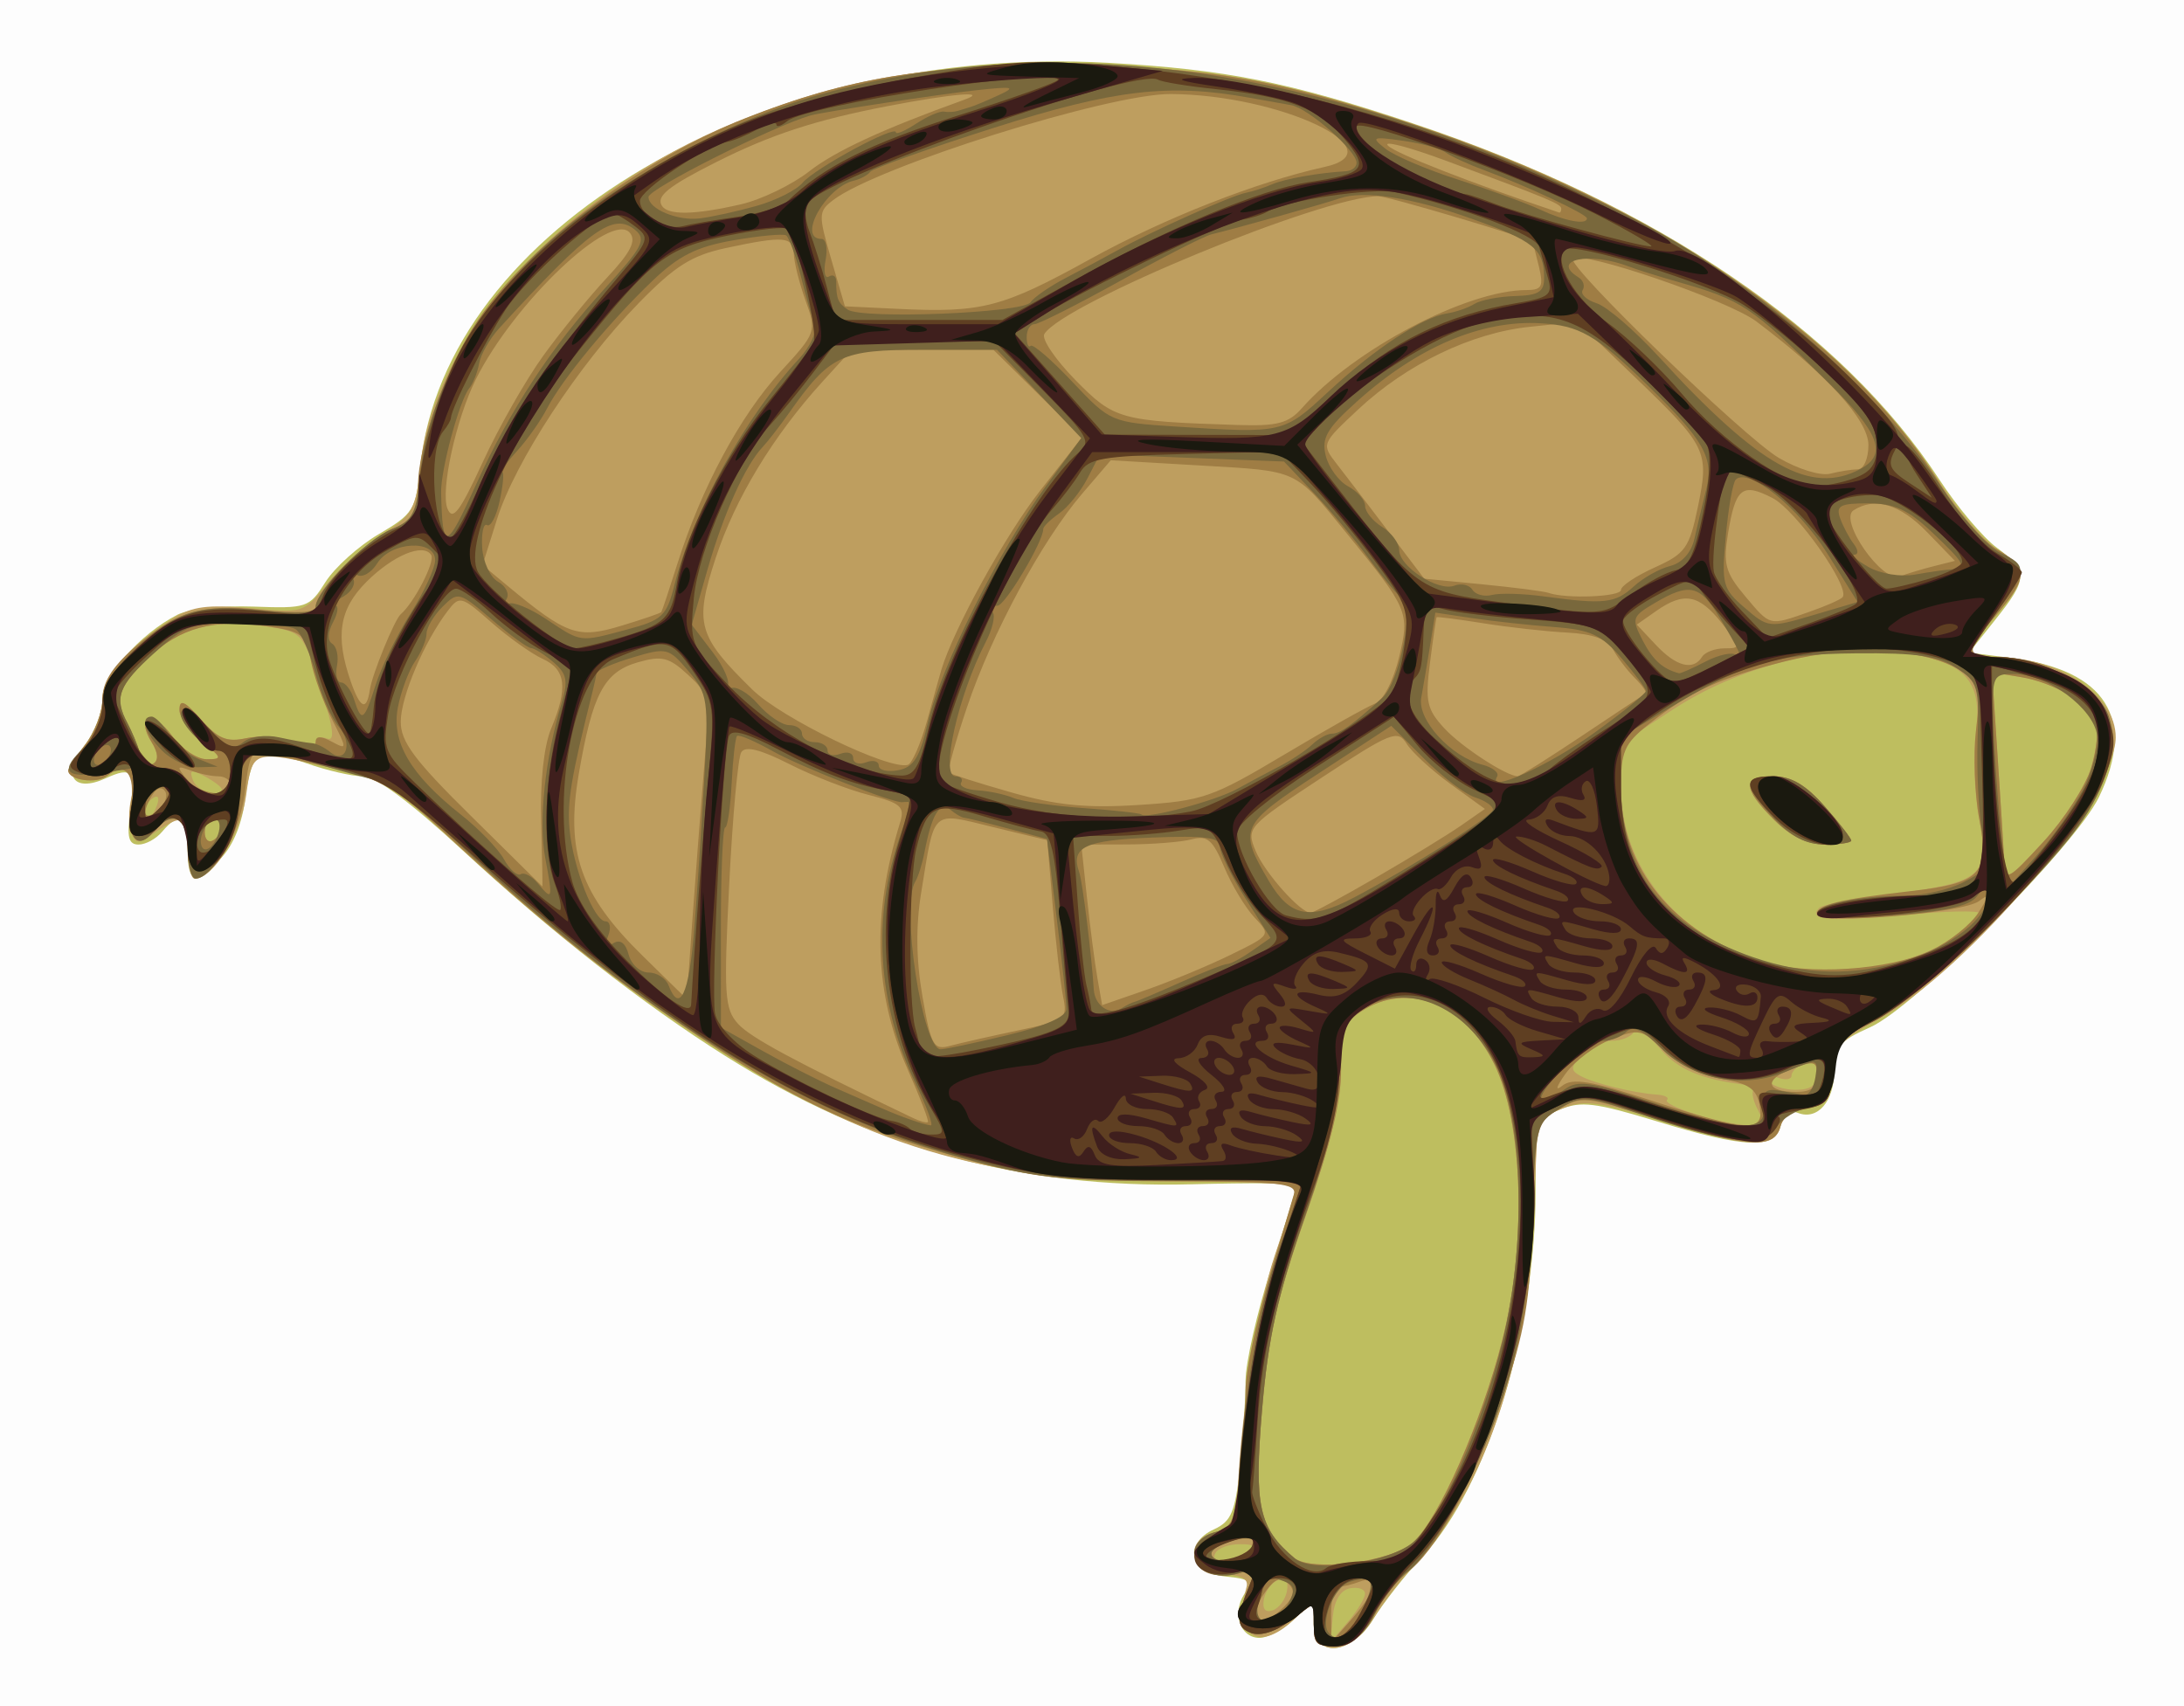
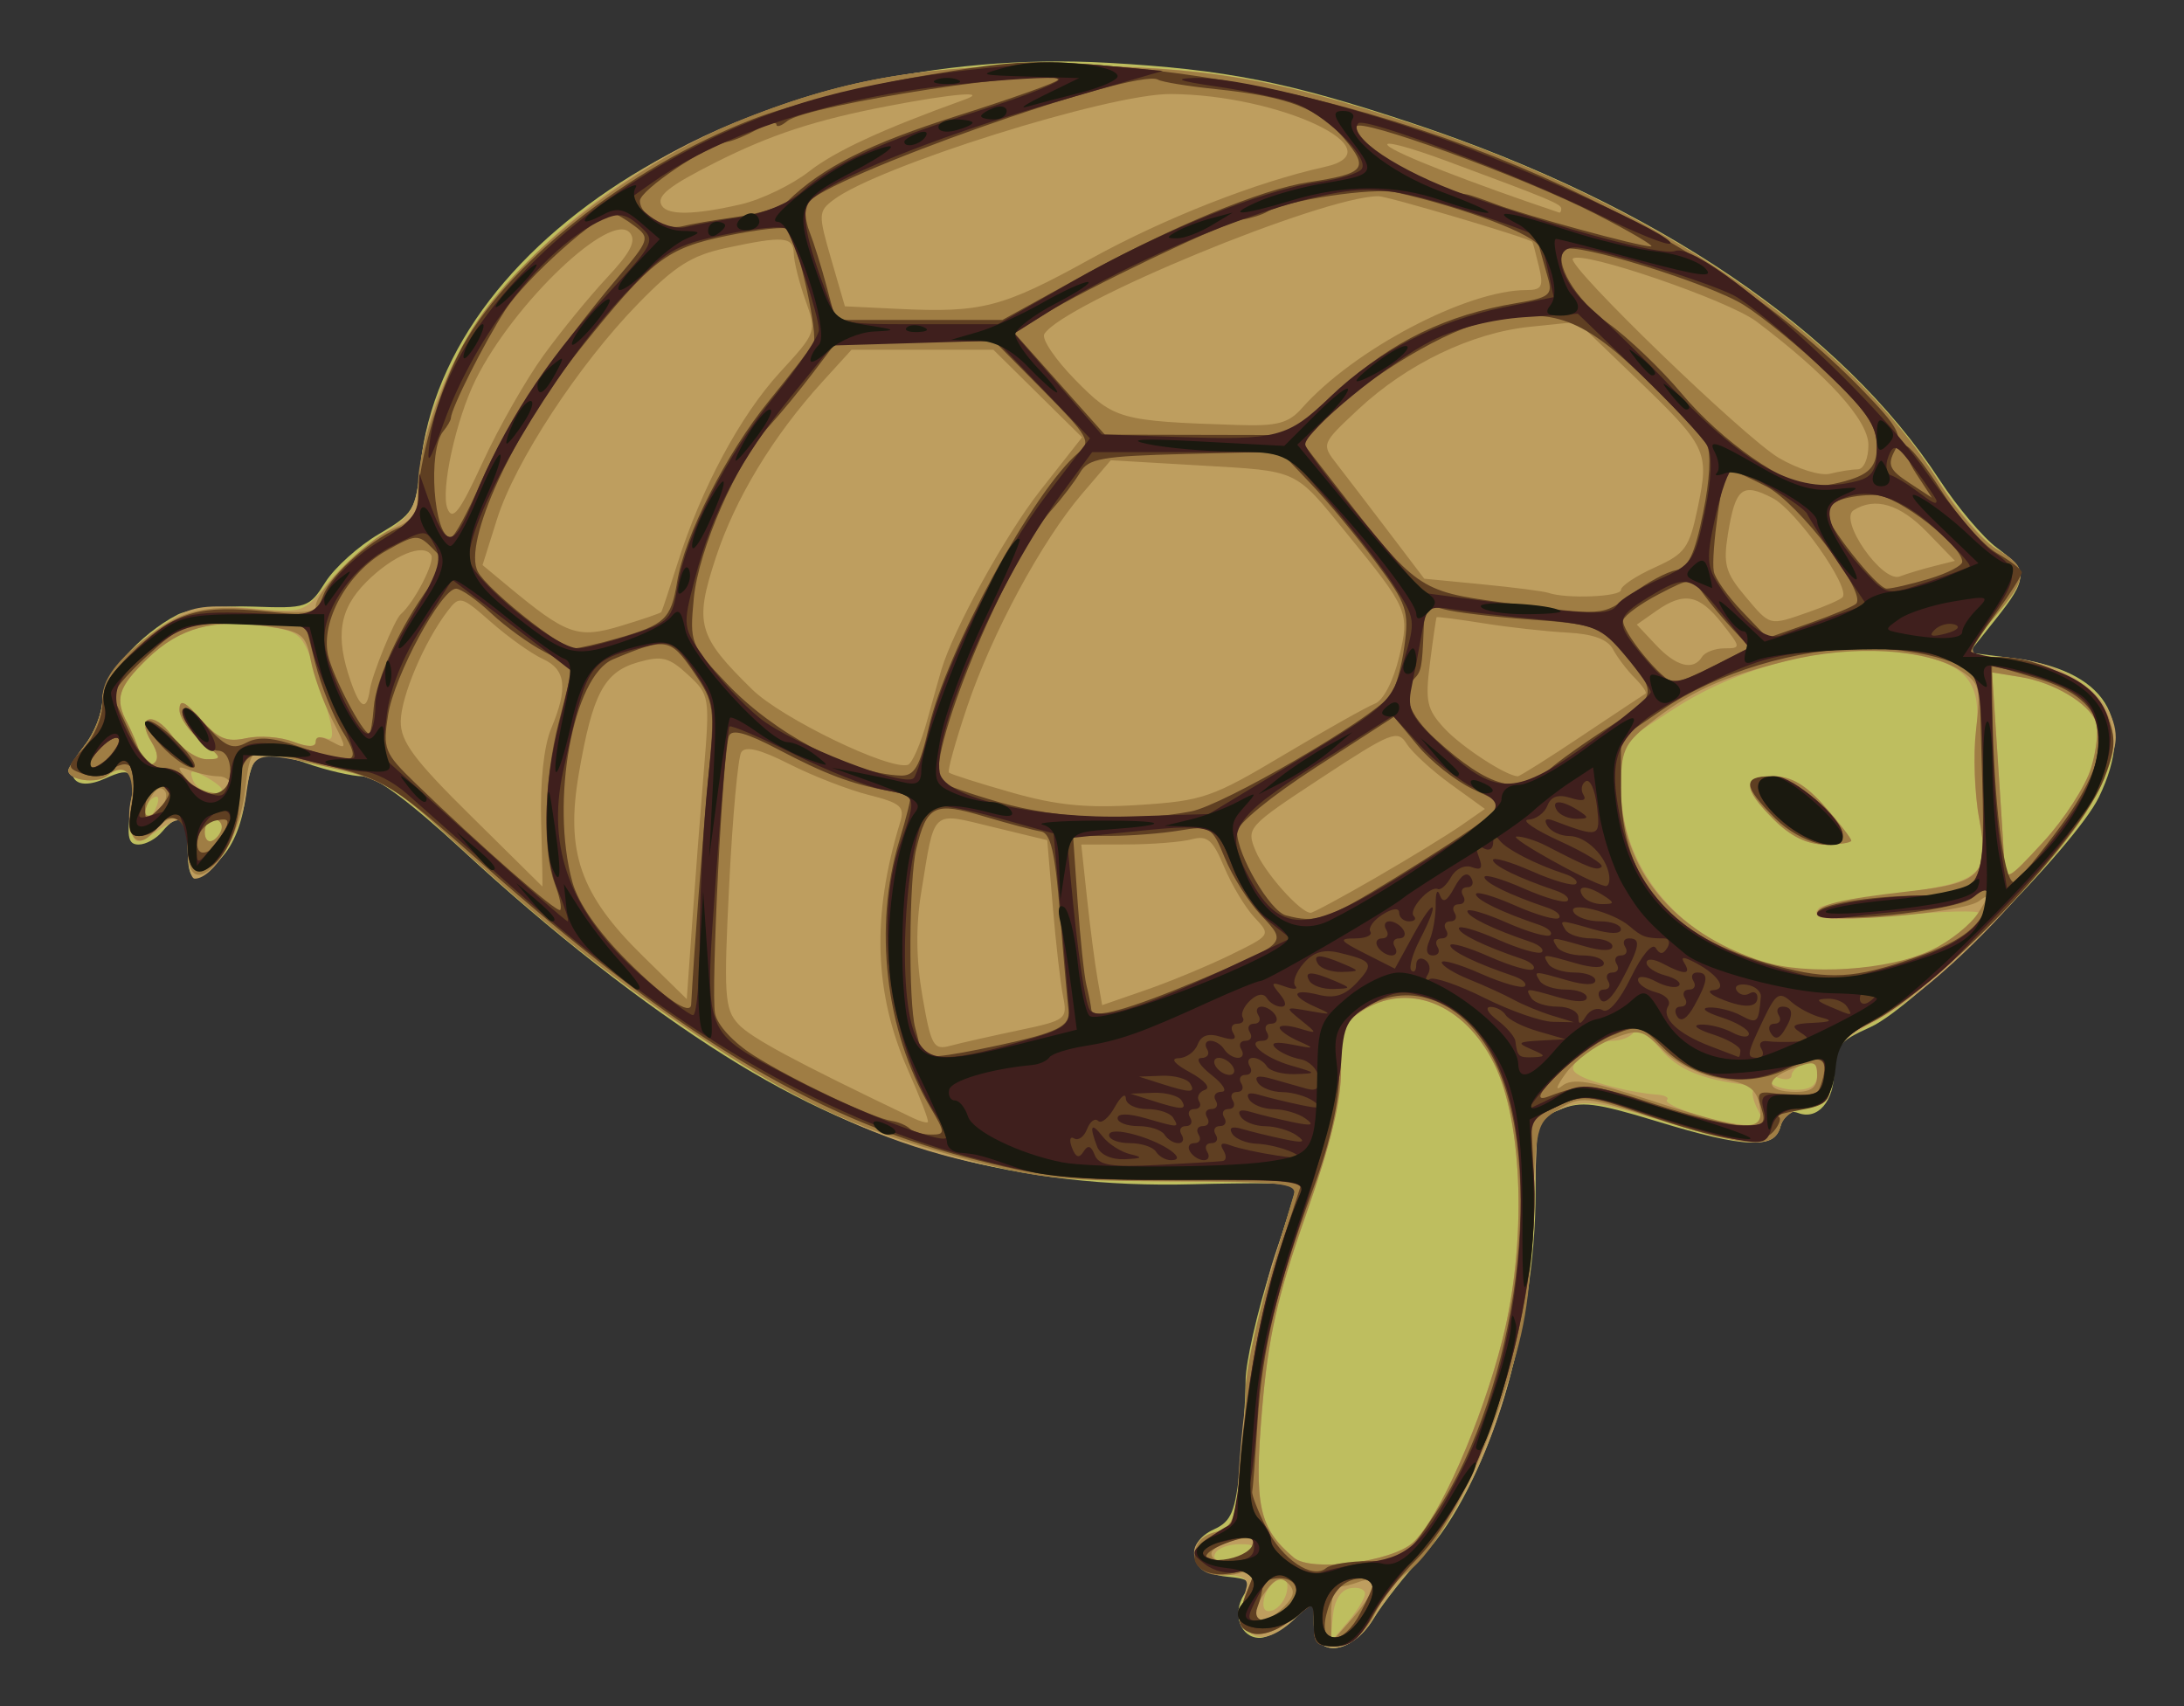
<svg xmlns="http://www.w3.org/2000/svg" version="1.1" viewBox="0 0 256 200">
  <rect x="0" y="0" width="256" height="200" fill="#333333" stroke="none" />
  <title>turtle 8</title>
  <g transform="translate(4,4)">
-     <path d="m-6.508 97.22v-102.92h130.51 130.51v102.92 102.92h-130.51-130.51v-102.92z" fill="#fdfdfd" />
    <path d="m150 186.33v-2.674l-2.314 2.174c-1.273 1.196-3.087 2.174-4.031 2.174-2.252 0-3.266-2.791-1.842-5.071 0.991-1.587 0.736-1.844-2.092-2.118-4.14-0.4-5.034-3.892-1.418-5.539 2.028-0.924 2.494-2.045 3.046-7.328 0.359-3.43 0.652-7.966 0.652-10.079 0-2.113 1.35-8.056 3-13.207s3.001-9.544 3.001-9.762c7.7e-4 -0.218-5.512-0.251-12.25-0.073-20.126 0.531-37.646-4.283-54.728-15.037-9.656-6.079-20.353-14.455-30.856-24.161-6.069-5.609-10.134-8.625-11.624-8.625-1.26 0-4.241-0.688-6.623-1.528-2.382-0.84-4.851-1.329-5.486-1.085s-1.391 2.534-1.679 5.09c-0.329 2.922-1.374 5.552-2.814 7.085-3.099 3.299-3.942 3.071-3.942-1.062 0-3.749-0.997-4.413-3-2-0.685 0.825-1.924 1.5-2.754 1.5-1.179 0-1.394-0.86-0.981-3.937 0.637-4.751 0.255-5.257-2.892-3.823-3.796 1.73-5.189-0.388-2.502-3.803 1.171-1.488 2.129-3.907 2.129-5.375 0-2.765 4.365-7.724 8.809-10.008 1.27-0.653 5.248-1.08 8.841-0.95 6.326 0.229 6.594 0.139 8.501-2.874 1.083-1.711 3.902-4.243 6.265-5.628 4.06-2.379 4.326-2.817 4.859-7.984 2.864-27.75 40.035-49.538 80.624-47.257 13.762 0.773 21.198 2.253 35.763 7.118 28.496 9.518 50.225 24.236 61.699 41.79 2.074 3.173 5.091 6.745 6.705 7.938 3.682 2.722 3.665 3.599-0.159 8.406l-3.093 3.888 4.914 0.619c11.11 1.399 14.741 7.151 10.302 16.32-2.771 5.723-21.53 24.604-26.789 26.963-3.718 1.667-4.241 2.299-4.241 5.128 0 3.566-1.935 5.816-4.242 4.931-0.958-0.368-1.689 0.165-2.033 1.483-0.73 2.791-4.106 2.671-14.547-0.513-7.147-2.18-8.862-2.389-11.302-1.379-2.846 1.179-2.876 1.279-2.876 9.612 0 16.154-5.682 34.608-13.125 42.632-2.146 2.313-4.788 5.667-5.873 7.455-2.607 4.297-7.002 4.658-7.002 0.576z" fill="#bebe5f" />
    <path d="m150 186.33v-2.674l-2.411 2.265c-4.111 3.862-7.043 1.809-5.482-3.838 0.274-0.989-0.519-1.445-2.607-1.5-4.069-0.106-4.896-4.011-1.054-4.976 1.767-0.444 2.564-1.328 2.587-2.872 0.138-9.143 2.253-23.335 4.421-29.656 1.4-4.084 2.546-7.684 2.546-8 1.8e-4 -0.316-6.412-0.575-14.25-0.575-22.713 0-36.179-4.069-55.56-16.788-10.065-6.605-19.077-13.816-30.195-24.16-5.685-5.29-7.322-6.236-13-7.516-9.511-2.144-9.378-2.188-10.167 3.329-0.641 4.484-3.851 9.635-6.003 9.635-0.454 0-0.826-1.575-0.826-3.5 0-3.912-0.559-4.198-3.785-1.938-2.022 1.416-2.286 1.416-2.83-0.002-0.33-0.86-0.325-2.661 0.011-4.001 0.702-2.797-0.856-4.252-2.813-2.628-1.208 1.002-4.583 0.538-4.583-0.63 0-0.267 0.9-1.629 2-3.028 1.1-1.398 2-3.748 2-5.221 0-2.747 2.998-6.205 8.29-9.564 2.222-1.41 4.063-1.651 9.045-1.186 6.212 0.58 6.275 0.56 9.026-2.888 1.524-1.91 4.474-4.548 6.556-5.862 3.464-2.187 3.834-2.86 4.356-7.915 1.592-15.426 16.922-32.168 36.879-40.278 12.572-5.108 22.161-6.782 38.347-6.692 16.796 0.093 24.738 1.433 41.5 7.002 28.22 9.376 49.981 24.251 61.469 42.02 2.183 3.376 5.22 6.878 6.75 7.781 3.519 2.079 3.491 3.275-0.178 7.567-3.691 4.319-3.729 4.961-0.291 4.968 7.627 0.015 14.25 4.4 14.25 9.433 0 6.795-17.355 27.364-27.957 33.135-4.355 2.37-4.973 3.114-5.24 6.307-0.257 3.078-0.699 3.666-2.951 3.926-1.618 0.187-2.846 1.062-3.156 2.25-0.69 2.639-3.447 2.502-13.895-0.686-7.448-2.273-9.119-2.481-11.615-1.447l-2.916 1.208-0.524 11.684c-0.768 17.121-5.899 32.083-13.929 40.62-1.585 1.685-3.761 4.527-4.834 6.314-2.582 4.298-6.982 4.661-6.982 0.576zm6-3.51c0-0.529-0.787-0.813-1.75-0.631-1.121 0.213-1.848 1.407-2.023 3.323l-0.273 2.991 2.023-2.361c1.113-1.298 2.023-2.794 2.023-3.323zm-9.155-0.264c0.221-1.14-0.139-1.621-1-1.334-0.74 0.246-1.501 1.25-1.691 2.23-0.221 1.14 0.139 1.621 1 1.334 0.74-0.246 1.501-1.25 1.691-2.23zm14.785-5.734c3.029-2.761 8.036-14.118 10.472-23.752 2.856-11.295 2.438-25.453-0.955-32.344-3.502-7.111-10.152-9.732-15.615-6.152-2.034 1.333-2.388 2.353-2.339 6.75 0.041 3.63-1.2 8.77-4.147 17.18-3.338 9.525-4.393 14.228-5.116 22.801-0.944 11.196-0.372 13.841 3.74 17.303 2.023 1.703 11.456 0.497 13.959-1.786zm-19.631 1.182c1.22-0.788 1.09-0.972-0.691-0.985-1.205-8e-3 -2.469 0.435-2.809 0.985-0.787 1.273 1.53 1.273 3.5 0zm60.07-51.869c-0.55-1.028-0.791-2.078-0.535-2.333s-0.098-0.532-0.785-0.615c-5.331-0.64-8.096-1.806-10.196-4.302-1.351-1.606-2.707-2.443-3.051-1.885-0.341 0.552-1.462 1.004-2.49 1.004-1.028 0-2.617 0.747-3.53 1.66-1.393 1.393-1.434 1.787-0.254 2.447 1.532 0.858 6.268 2.021 8.974 2.205 0.936 0.064 1.477 0.341 1.201 0.617-0.63 0.63 6.315 2.824 9.382 2.965 1.932 0.089 2.131-0.184 1.285-1.764zm6.93-4.225c0-1.228-0.501-1.651-1.5-1.268-0.825 0.317-1.5 0.963-1.5 1.437 0 0.474-0.749 0.574-1.664 0.223-1.027-0.394-1.417-0.239-1.018 0.406 0.355 0.575 1.779 1.045 3.164 1.045 1.78 0 2.518-0.54 2.518-1.844zm10.715-13.511c4.531-1.519 8.285-3.941 8.285-5.344 0-0.351-4.096-0.253-9.103 0.218-8.512 0.801-11.07 0.57-9.631-0.87 0.33-0.33 4.13-1.05 8.444-1.601 10.697-1.365 11.558-2.107 10.28-8.847-0.556-2.93-0.73-7.441-0.387-10.026 0.831-6.268-1.314-8.496-9.117-9.471-8.145-1.018-18.64 1.654-26.389 6.717l-6.098 3.985v5.062c0 15.388 17.235 25.702 33.715 20.177zm-15.792-16.319c-3.691-3.691-3.698-5.077-0.027-5.077 2.064 0 3.789 1.016 6 3.535 1.707 1.944 3.104 3.744 3.104 4s-1.385 0.465-3.077 0.465c-2.067 0-4.036-0.959-6-2.923zm37.196-6.08c0.634-2.116 0.891-4.529 0.57-5.363-0.839-2.187-4.949-4.639-8.834-5.27l-3.356-0.545 0.65 9.841c0.357 5.412 0.713 10.966 0.79 12.341 0.132 2.356 0.396 2.221 4.583-2.328 2.444-2.656 4.962-6.559 5.596-8.675zm-219.12 6.944c0-0.518-0.45-0.941-1-0.941s-1 0.702-1 1.559 0.45 1.281 1 0.941 1-1.042 1-1.559zm-7.618-2.493c0.342-0.89 0.174-1.291-0.393-0.941-0.544 0.336-0.989 1.034-0.989 1.552 0 1.438 0.717 1.121 1.382-0.611zm7.618-1.913c0-0.256-0.89-0.941-1.978-1.523-1.613-0.863-1.87-0.778-1.393 0.465 0.518 1.35 3.37 2.245 3.37 1.058zm-8.233-5.536c-1.928-3.087 0.208-3.753 2.397-0.747 1.101 1.512 2.925 2.748 4.053 2.748 1.881 0 1.833-0.172-0.583-2.073-1.449-1.14-2.621-2.827-2.603-3.75 0.024-1.274 0.629-0.998 2.517 1.148 2.001 2.275 3.033 2.705 5.295 2.209 1.545-0.339 4.012-0.16 5.483 0.4 1.625 0.618 2.674 0.646 2.674 0.073 0-0.519 0.596-0.715 1.325-0.435 0.979 0.376 0.783-1.19-0.75-5.988-2.06-6.449-2.107-6.501-6.358-7.158-6.132-0.948-10.189 0.155-13.94 3.791-3.446 3.34-3.87 4.701-2.35 7.548 0.51 0.955 1.182 2.553 1.493 3.55 0.311 0.997 1.01 1.539 1.552 1.204 0.629-0.389 0.555-1.301-0.205-2.518z" fill="#be9e5f" />
    <path d="m150 186.54v-2.596l-2.805 2.074c-1.743 1.289-3.477 1.816-4.581 1.392-1.729-0.663-1.743-1.708-0.077-5.771 0.633-1.544 0.419-1.756-1.246-1.227-1.106 0.351-2.749 0.355-3.651 8e-3 -2.476-0.95-2.005-4.107 0.715-4.79 2.058-0.516 2.437-1.372 3-6.755 0.354-3.39 0.644-7.848 0.644-9.905 0-2.058 1.176-7.729 2.614-12.603 1.438-4.874 2.811-9.537 3.051-10.362 0.375-1.285-1.688-1.504-14.364-1.527-13.02-0.024-16.005-0.359-24.801-2.783-12.819-3.534-19.632-6.759-32-15.151-10.362-7.03-17.379-12.694-28.507-23.008-5.53-5.125-7.407-6.233-12.5-7.374-3.296-0.739-6.942-1.567-8.103-1.84-1.868-0.439-2.171 0.043-2.64 4.208-0.876 7.77-6.75 13.913-6.75 7.059 0-3.848-1.766-4.775-3.991-2.094-1.887 2.274-3.293 0.651-2.685-3.098 0.593-3.651-0.638-5.205-2.741-3.46-1.208 1.002-4.583 0.538-4.583-0.63 0-0.267 0.9-1.629 2-3.028 1.1-1.398 2-3.785 2-5.304 0-1.92 1.1-3.728 3.611-5.932 5.064-4.446 7.915-5.301 15.139-4.538 4.1 0.433 6.25 0.301 6.25-0.385 0-1.853 5.9-7.83 8.995-9.113 2.602-1.078 3.005-1.759 3.005-5.086 0-4.741 3.38-14.078 7.029-19.416 6.178-9.038 19.227-18.871 31.424-23.678 11.866-4.677 21.319-6.244 37.048-6.139 16.817 0.112 24.908 1.474 41.5 6.987 28.082 9.33 50.804 24.871 61.354 41.963 2.021 3.274 5.018 6.747 6.66 7.717 3.731 2.204 3.735 3.35 0.026 7.688-3.78 4.423-3.754 4.962 0.247 4.962 1.808 0 5.29 1.012 7.737 2.25 9.547 4.828 7.181 13.088-8.191 28.592-5.117 5.161-11.377 10.413-13.987 11.736-4.231 2.144-4.758 2.788-5.036 6.159-0.267 3.232-0.686 3.808-2.959 4.071-1.618 0.187-2.846 1.062-3.156 2.25-0.705 2.697-3.965 2.5-14.46-0.875-8.35-2.685-8.894-2.74-11.495-1.167-2.679 1.62-2.738 1.871-3.098 13.068-0.308 9.582-0.881 12.943-3.566 20.917-3.292 9.778-7.844 18.023-11.276 20.427-1.074 0.752-2.706 2.876-3.627 4.72-1.193 2.389-2.465 3.444-4.424 3.669-2.375 0.273-2.75-0.037-2.75-2.28zm7-4.699c0-0.578-0.712-0.778-1.582-0.444-0.87 0.334-1.995 0.607-2.5 0.607-0.505 0-0.904 1.462-0.887 3.25l0.032 3.25 2.468-2.806c1.358-1.543 2.468-3.279 2.468-3.857zm-10.507 2.527c1.215-1.215 1.345-1.922 0.504-2.75-0.834-0.822-1.508-0.604-2.564 0.827-2.622 3.552-1.043 5.026 2.06 1.923zm15.138-7.546c3.029-2.761 8.036-14.118 10.472-23.752 2.856-11.295 2.438-25.453-0.955-32.344-3.502-7.111-10.152-9.732-15.615-6.152-2.034 1.333-2.388 2.353-2.339 6.75 0.041 3.63-1.2 8.77-4.147 17.18-3.338 9.525-4.393 14.228-5.116 22.801-0.944 11.196-0.372 13.841 3.74 17.303 2.023 1.703 11.456 0.497 13.959-1.786zm-19.66 1.221c0.809-0.512 1.239-1.162 0.956-1.445-0.775-0.775-4.927 0.508-4.927 1.523 0 1.147 2.1 1.106 3.971-0.078zm-39.533-56.583c-3.992-9.026-4.282-18.137-0.926-29.067 0.562-1.831 0.073-2.256-3.682-3.205-2.382-0.602-6.562-2.226-9.29-3.609-3.429-1.739-5.174-2.168-5.654-1.392-0.382 0.618-1.018 7.595-1.413 15.506-0.647 12.946-0.543 14.577 1.042 16.329 1.461 1.615 6.577 4.369 20.484 11.029 0.825 0.395 1.618 0.615 1.763 0.489s-0.902-2.862-2.325-6.08zm99.82 4.114c-0.372-1.947-1.277-2.567-4.56-3.121-2.4-0.405-5.187-1.784-6.733-3.329-2.48-2.48-2.842-2.558-6.052-1.315-1.878 0.727-4.293 2.531-5.368 4.009-1.115 1.533-1.307 2.168-0.448 1.479 1.204-0.966 3.296-0.624 10.453 1.712 11.401 3.72 13.326 3.806 12.706 0.567zm6.742-3.484c0-1.702-0.325-1.791-2.938-0.804-3.365 1.27-3.1 2.717 0.497 2.717 1.737 0 2.441-0.551 2.441-1.913zm-93.668-5.296c5.649-1.186 5.814-1.312 5.272-4.021-0.308-1.538-0.85-6.281-1.205-10.539l-0.646-7.742-6.373-1.542c-7.322-1.772-6.782-2.267-8.404 7.7-0.641 3.937-0.591 7.906 0.154 12.183 1.005 5.77 1.297 6.291 3.237 5.765 1.173-0.318 4.757-1.129 7.964-1.803zm24.91-8.861c4.735-2.317 4.739-2.323 2.798-4.389-1.069-1.138-2.665-3.796-3.547-5.907-1.334-3.192-1.973-3.739-3.798-3.25-1.207 0.324-4.615 0.594-7.573 0.602l-5.379 0.014 0.669 6.25c0.368 3.438 0.919 7.674 1.224 9.413l0.555 3.163 5.155-1.788c2.835-0.984 7.288-2.832 9.896-4.108zm-61.753-21.43c0.729-8.834 0.695-9.044-1.848-11.402-2.225-2.062-3.054-2.269-5.865-1.464-3.969 1.136-5.322 3.689-6.931 13.076-1.575 9.182 0.174 14.165 7.485 21.335l5.172 5.073 0.622-8.809c0.342-4.845 0.957-12.859 1.365-17.809zm143.91 20.881c2.145-1.034 4.615-3.006 5.488-4.381 1.311-2.063 1.328-2.304 0.1-1.381-1.951 1.467-18.988 2.824-18.988 1.512 0-1.074 2.721-1.735 11.006-2.676 8.189-0.93 9.216-2.013 8-8.429-0.548-2.889-0.717-7.629-0.375-10.534 0.566-4.814 0.408-5.421-1.774-6.851-3.987-2.612-12.678-3.103-20.458-1.155-7.723 1.934-11.371 3.61-16.14 7.415-2.877 2.296-3.257 3.168-3.257 7.489-6e-5 9.42 6.041 16.846 16.499 20.282 5.221 1.715 14.979 1.082 19.901-1.292zm-18.477-15.304c-3.691-3.691-3.698-5.077-0.027-5.077 2.064 0 3.789 1.016 6 3.535 1.707 1.944 3.104 3.744 3.104 4s-1.385 0.465-3.077 0.465c-2.067 0-4.036-0.959-6-2.923zm-46.598 6.771c3.946-2.284 8.425-5.024 9.953-6.088l2.778-1.936-4.02-2.912c-2.211-1.602-4.532-3.732-5.157-4.733-1.05-1.681-1.817-1.374-9.987 3.999-8.699 5.721-8.831 5.867-7.71 8.571 1.052 2.539 5.243 7.251 6.449 7.251 0.286 0 3.748-1.869 7.694-4.152zm-97.894-6.486c-0.132-4.729 0.317-8.907 1.178-10.968 1.989-4.761 1.729-6.919-0.986-8.155-1.307-0.596-4.025-2.53-6.039-4.298-3.523-3.094-3.717-3.144-5.105-1.327-2.742 3.588-5.479 10.03-5.504 12.954-0.02 2.367 1.576 4.513 8.25 11.097 4.551 4.489 8.307 8.202 8.347 8.25 0.04 0.048-0.024-3.35-0.141-7.551zm181.69-6.365c0.634-2.116 0.891-4.529 0.57-5.363-0.839-2.187-4.949-4.639-8.834-5.27l-3.356-0.545 0.65 9.841c0.357 5.412 0.713 10.966 0.79 12.341 0.132 2.356 0.396 2.221 4.583-2.328 2.444-2.656 4.962-6.559 5.596-8.675zm-219.12 6.944c0-0.518-0.45-0.941-1-0.941s-1 0.702-1 1.559 0.45 1.281 1 0.941 1-1.042 1-1.559zm-6.636-4.161c-0.373-0.603-0.951-0.461-1.474 0.363-1.367 2.157-1.027 3.215 0.599 1.866 0.819-0.68 1.213-1.683 0.875-2.229zm131.14-4.305c4.95-2.952 9.751-5.651 10.668-5.997 0.97-0.366 2.158-2.669 2.838-5.505 1.246-5.192 1.076-5.591-6.154-14.453-6.177-7.572-5.552-7.28-17.003-7.948l-10.651-0.622-3.354 3.919c-4.729 5.525-10.572 16.352-13.484 24.988-1.365 4.046-2.325 7.512-2.135 7.702 0.19 0.19 3.48 1.238 7.31 2.328 5.357 1.524 8.811 1.863 14.964 1.469 7.483-0.479 8.582-0.859 17-5.88zm-123.5 3.525c0-0.55-0.638-1-1.418-1-0.78 0-2.243-0.309-3.25-0.687-1.613-0.605-1.667-0.485-0.459 1 1.486 1.827 5.128 2.315 5.128 0.687zm158.41-5.736c3.902-2.605 7.26-4.833 7.463-4.952 0.203-0.119-0.362-0.948-1.257-1.842-0.894-0.894-2.043-2.405-2.552-3.357-0.63-1.177-2.348-1.805-5.36-1.961-2.438-0.126-6.856-0.616-9.817-1.089-2.961-0.473-5.435-0.793-5.498-0.711-0.063 0.082-0.411 2.477-0.774 5.322-0.582 4.562-0.38 5.474 1.71 7.729 2.008 2.167 7.235 5.572 8.585 5.592 0.223 0.003 3.598-2.125 7.5-4.729zm-167.64 0.735c-1.928-3.087 0.208-3.753 2.397-0.747 1.101 1.512 2.925 2.748 4.053 2.748 1.881 0 1.833-0.172-0.583-2.073-1.449-1.14-2.621-2.827-2.603-3.75 0.024-1.274 0.629-0.998 2.517 1.148 2.001 2.275 3.033 2.705 5.295 2.209 1.545-0.339 4.012-0.16 5.483 0.4 1.797 0.683 2.674 0.685 2.674 0.006 0-0.678 0.617-0.68 1.876-0.006 1.834 0.982 1.834 0.922 0.009-2.659-1.027-2.015-2.143-5.13-2.479-6.923-0.555-2.959-1.022-3.322-5.042-3.925-6.298-0.944-10.32 0.137-14.087 3.788-3.446 3.34-3.87 4.701-2.35 7.548 0.51 0.955 1.182 2.553 1.493 3.55 0.311 0.997 1.01 1.539 1.552 1.204 0.629-0.389 0.555-1.301-0.205-2.518zm90.904-2.55c0.752-2.722 1.502-5.399 1.668-5.949 1.442-4.793 7.529-15.838 11.551-20.955l4.938-6.283-10.391-10.262h-8.317-8.317l-3.411 3.75c-5.788 6.363-10.218 13.677-12.505 20.644-2.53 7.707-2.132 9.143 4.28 15.428 3.438 3.37 16.026 9.47 18.235 8.836 0.496-0.142 1.517-2.486 2.269-5.208zm-65.323-3.608c0.266-1.8 2.891-8.215 3.618-8.842 1.575-1.358 4.051-6.162 3.574-6.934-0.901-1.458-4.47 0.018-7.594 3.142-3.196 3.196-3.691 6.359-1.831 11.694 1.11 3.184 1.855 3.498 2.233 0.94zm156.15-3.842c0.34-0.55 1.526-1 2.635-1 1.953 0 1.943-0.094-0.309-2.945-2.671-3.381-4.439-3.715-7.677-1.448l-2.296 1.608 2.247 2.392c2.378 2.531 4.376 3.046 5.399 1.392zm-121.99-5.253c0.095-0.136 0.956-2.722 1.913-5.747 2.776-8.781 7.342-17.291 11.999-22.363 4.283-4.665 4.307-4.732 2.99-8.42-0.73-2.045-1.347-4.505-1.371-5.467-0.051-2.038-1.16-2.133-7.935-0.68-4.049 0.868-5.99 2.096-10.299 6.514-6.97 7.146-14.428 18.529-16.551 25.263l-1.699 5.391 2.97 2.466c6.907 5.735 8.184 6.187 13.209 4.675 2.53-0.762 4.679-1.496 4.774-1.631zm134.53-0.012c1.949-0.679 3.721-1.46 3.939-1.735 0.922-1.165-5.461-10.196-8.212-11.619-3.566-1.844-4.348-1.214-5.23 4.218-0.571 3.519-0.29 4.545 1.986 7.25 3.021 3.591 2.791 3.533 7.517 1.886zm-22.043-2.583c0-0.466 1.78-1.651 3.957-2.632 3.593-1.62 4.058-2.272 5.061-7.104 1.355-6.526 1.079-7.09-7.473-15.3l-6.651-6.384-5.563 0.574c-6.844 0.706-14.438 4.363-20.147 9.702-4.291 4.012-4.306 4.051-2.5 6.374 1 1.285 3.716 4.838 6.038 7.895l4.22 5.558 6.78 0.658c3.729 0.362 7.23 0.813 7.78 1.004 2.095 0.725 8.5 0.466 8.5-0.344zm36.666-2.783 2.48-0.623-3.269-3.373c-3.182-3.283-6.103-4.152-8.607-2.561-1.796 1.141 3.365 8.542 5.41 7.758 0.829-0.318 2.623-0.858 3.987-1.201zm-162.96-24.712c2.056-2.836 5.412-6.943 7.457-9.127 2.748-2.934 3.445-4.3 2.67-5.234-2.196-2.647-13.61 8.217-18.076 17.204-2.315 4.659-4.149 13.042-3.308 15.122 0.605 1.496 1.448 0.383 4.139-5.465 1.859-4.039 5.062-9.664 7.118-12.5zm154.05 13.357c0.703-0.008 1.25-1.254 1.25-2.848 0-2.899-4.837-8.236-13.126-14.481-3.304-2.49-20.511-8.381-21.523-7.369-0.782 0.782 20.08 20.96 24.149 23.359 2.218 1.307 4.891 2.134 6 1.855 1.1-0.276 2.562-0.508 3.25-0.516zm-65.155-7.167c6.09-6.882 19.332-13.847 26.328-13.847 1.801 0 2.017-0.409 1.455-2.75-0.363-1.512-0.709-2.814-0.769-2.891-0.334-0.431-16.929-5.359-18.049-5.359-6.488 0-36.936 12.563-39.157 16.157-0.35 0.566 1.288 2.991 3.641 5.388 4.558 4.644 5.226 4.829 19.051 5.275 4.608 0.148 5.931-0.2 7.5-1.973zm-24.799-17.486c8.637-4.772 19.462-9.028 27.454-10.792 8.654-1.91-5.234-8.486-18.054-8.548-7.239-0.035-34.396 8.501-39.538 12.428-1.748 1.335-1.76 1.688-0.236 6.932l1.606 5.525 6.236 0.301c9.834 0.475 12.209-0.142 22.532-5.845zm-40.956-6.411c2.387-0.55 5.987-2.289 8-3.863 3.044-2.38 8.64-4.966 18.16-8.39 3.037-1.092-1.334-0.729-9 0.748-8.444 1.627-13.669 3.337-20.097 6.577-5.566 2.805-7.022 3.976-6.333 5.09 0.707 1.145 3.838 1.09 9.27-0.163zm96.16 0.525c0-0.565-1.257-1.089-13.5-5.63-4.4-1.632-7.465-2.427-6.811-1.767 0.913 0.921 9.679 4.346 20.06 7.837 0.138 0.046 0.25-0.152 0.25-0.441z" fill="#9f7d44" />
-     <path d="m150 186.54v-2.596l-2.805 2.074c-1.743 1.289-3.477 1.816-4.581 1.392-1.729-0.663-1.743-1.708-0.077-5.771 0.633-1.544 0.419-1.756-1.246-1.227-2.773 0.88-5.292-0.265-5.292-2.406 0-1.07 1.002-2.036 2.5-2.412 1.433-0.36 2.519-1.366 2.544-2.358 0.268-10.658 2.175-22.913 4.708-30.272l2.941-8.541-15.096-4e-3c-13.24-4e-3 -16.286-0.331-24.775-2.663-19.083-5.241-38.72-17.565-59.74-37.491-3.62-3.431-7.706-6.501-9.081-6.821-1.375-0.32-4.61-1.225-7.188-2.011-7.793-2.376-8.812-1.795-8.812 5.018 0 3.181-3.186 8.553-5.073 8.553-0.51 0-0.927-1.575-0.927-3.5 0-3.767-1.786-4.667-3.991-2.011-1.993 2.401-3.206 0.636-2.487-3.618l0.663-3.924-4.092 0.654c-4.541 0.726-5.216-0.274-2.092-3.101 1.147-1.038 2-3.08 2-4.787 0-2.132 1.04-3.958 3.663-6.432 4.95-4.669 7.646-5.514 15.051-4.721 4.255 0.456 6.286 0.324 6.286-0.409 0-1.847 5.844-7.844 8.862-9.094 2.559-1.06 2.935-1.804 3.453-6.827 0.927-8.983 6.385-18.84 14.691-26.53 7.791-7.213 21.141-14.538 32.127-17.627 28.238-7.94 60.531-3.113 94.578 14.138 14.552 7.373 28.658 19.561 36.781 31.779 2.431 3.657 5.565 7.171 6.964 7.808 3.226 1.47 3.191 2.007-0.457 7.043-1.65 2.278-3 4.37-3 4.65 0 0.28 1.462 0.519 3.25 0.531 5.045 0.034 11.596 3.445 12.834 6.683 1.332 3.482 0.01 8.411-3.571 13.31-4.961 6.788-19.078 20.236-23.702 22.58-4.192 2.125-4.722 2.776-5 6.141-0.259 3.139-0.723 3.822-2.786 4.113-1.361 0.192-3.096 1.236-3.856 2.32-1.639 2.339-5.514 1.947-16.084-1.628-6.259-2.117-6.721-2.144-9.34-0.544-2.691 1.643-2.765 1.939-3.147 12.593-0.455 12.693-2.939 22.463-8.312 32.686-1.968 3.745-4.692 7.685-6.053 8.756s-3.208 3.414-4.104 5.208c-1.15 2.301-2.438 3.354-4.379 3.577-2.375 0.273-2.75-0.037-2.75-2.28zm5.548-1.629c1.812-3.504 1.474-4.366-1.362-3.466-1.841 0.584-3.532 4.88-2.376 6.035 1.132 1.132 2.206 0.393 3.738-2.569zm-8.54-0.922c0.853-1.595 0.747-2.142-0.508-2.623-1.861-0.714-2.032-0.576-2.943 2.388-0.9 2.929 1.907 3.121 3.451 0.235zm14.76-7.307c3.344-3.037 8.025-13.65 10.372-23.513 2.891-12.15 2.378-26.764-1.158-33.013-3.785-6.689-10.696-9.142-15.759-5.595-1.831 1.282-2.223 2.51-2.223 6.966 0 3.735-1.262 9.056-4.079 17.193-3.188 9.212-4.278 14.142-4.989 22.586-0.95 11.268-0.374 13.865 3.857 17.389 2.151 1.791 11.231 0.484 13.979-2.012zm-19.227 1.256c0.363-0.587 0.482-1.244 0.265-1.46-0.687-0.687-4.806 0.722-4.806 1.643 0 1.251 3.748 1.1 4.541-0.183zm-39.204-54.889c-4.53-9.465-5.142-19.676-1.756-29.275 0.732-2.074 1.125-3.77 0.875-3.77s-0.568 0.014-0.706 0.032c-1.019 0.131-11.998-4.189-15.118-5.949-2.127-1.2-4.034-2.015-4.238-1.811-0.204 0.204-0.488 2.699-0.632 5.546s-0.487 5.177-0.762 5.18c-0.275 0.002-0.499 5.281-0.498 11.731l0.002 11.727 4.998 2.791c2.749 1.535 6.573 3.478 8.498 4.317 1.925 0.839 4.4 1.923 5.5 2.408 2.195 0.968 4.662 1.826 5.604 1.949 0.332 0.043-0.463-2.151-1.767-4.876zm99.402 2.705c-0.186-1.754 0.202-2.175 1.762-1.907 1.1 0.188 2.439 0.413 2.976 0.5 0.537 0.087 1.129-0.845 1.317-2.069 0.335-2.191 0.28-2.202-3.353-0.684-5.088 2.126-10.984 1.019-14.776-2.773-2.074-2.074-3.253-2.627-4.002-1.879-0.584 0.584-1.783 1.062-2.665 1.062s-3.13 1.575-4.996 3.5c-3.339 3.445-3.095 4.752 0.409 2.19 1.517-1.109 3.039-0.889 9.941 1.437 10.486 3.534 13.712 3.684 13.388 0.623zm-88.631-8.414c4.434-1.07 6.893-2.161 6.893-3.058 0-0.767-0.513-5.567-1.139-10.666l-1.139-9.271-4.611-1.233c-2.536-0.678-4.836-1.243-5.111-1.255-0.275-0.012-1.01-0.445-1.633-0.963-1.207-1.002-2.162 0.599-3.008 5.04-0.255 1.337-0.743 2.882-1.084 3.436-1.709 2.765 0.861 19.635 2.991 19.635 0.522 0 4.051-0.749 7.842-1.664zm14.893-3.903c0.275-0.053 2.675-1.073 5.333-2.265 2.658-1.193 5.146-2.168 5.527-2.168s1.677-0.688 2.877-1.529l2.182-1.529-2.96-4.667c-1.628-2.567-2.96-5.285-2.96-6.039 0-1.074-1.731-1.303-7.982-1.054-7.885 0.314-9.555 1.111-8.515 4.068 0.388 1.104 1.449 9.652 1.706 13.75 0.119 1.891 1.869 3.077 3.244 2.199 0.576-0.368 1.273-0.712 1.548-0.766zm-51.653-8.184c0.349-4.263 0.885-12.25 1.191-17.75 0.529-9.509 0.439-10.139-1.845-12.834-2.317-2.735-2.546-2.79-6.547-1.592-2.28 0.683-4.18 1.508-4.222 1.834-0.042 0.325-0.246 1.267-0.452 2.092-2.545 10.162-3.025 13.053-2.703 16.301 0.45 4.539 2.876 10.699 4.214 10.699 0.525 0 0.668 0.749 0.317 1.664-0.445 1.161-0.264 1.433 0.599 0.899 0.797-0.492 1.433-0.016 1.787 1.336 0.302 1.155 1.349 2.101 2.326 2.101 0.977 0 2.035 0.675 2.352 1.5 1.291 3.365 2.386 1.074 2.985-6.25zm142.11 3.312c5.205-1.566 9.558-4.994 9.507-7.486-0.029-1.428-0.146-1.427-1.25 0.012-0.872 1.137-3.701 1.762-9.968 2.201-4.812 0.337-8.75 0.242-8.75-0.213 0-1.044 5.059-2.076 10.175-2.076 2.159 0 5.287-0.704 6.952-1.565 2.875-1.487 2.988-1.775 2.243-5.75-0.431-2.301-0.685-7.208-0.564-10.903 0.207-6.321 0.059-6.824-2.503-8.5-2.136-1.397-4.675-1.763-11.763-1.696-9.723 0.092-13.038 1.084-22.289 6.668l-5.25 3.169v5.473c0 10.224 4.894 16.643 15.479 20.303 6.175 2.135 11.721 2.247 17.982 0.363zm-15.56-16.668c-3.647-3.905-3.648-4.894-0.005-4.894 2.064 0 3.789 1.016 6 3.535 1.707 1.944 3.104 3.744 3.104 4s-1.395 0.465-3.099 0.465c-2.177 0-3.962-0.924-6-3.106zm-49.173 9.308c6.863-3.619 16.272-9.576 16.272-10.304 0-0.42-0.944-1.063-2.099-1.429-1.154-0.366-3.836-2.403-5.959-4.526l-3.86-3.86-8.517 5.574c-9.251 6.054-9.449 6.485-5.819 12.638 2.476 4.197 4.797 4.64 9.982 1.907zm-94.815-4.638c-0.804-4.304-0.015-11.735 1.931-18.183 0.776-2.57 0.606-3.407-0.963-4.75-1.047-0.897-2.237-1.647-2.643-1.668-0.406-0.021-2.487-1.534-4.625-3.364-3.792-3.246-3.931-3.281-5.75-1.462-1.025 1.025-1.864 2.439-1.864 3.142 0 0.703-0.607 2.165-1.348 3.25-0.742 1.085-1.646 3.513-2.01 5.396-0.784 4.058 1.476 7.898 7.402 12.576 2.09 1.65 4.353 3.997 5.029 5.216 0.676 1.219 1.56 2.011 1.965 1.761 0.405-0.25 1.292 0.215 1.972 1.034 1.772 2.136 1.823 1.971 0.904-2.947zm180.19-7.89c1.11-2.104 1.88-5.015 1.71-6.468-0.368-3.143-5.841-7.206-9.707-7.207-2.495-6.47e-4 -2.597 0.219-2.469 5.352 0.073 2.944 0.462 8.618 0.862 12.61l0.729 7.257 3.428-3.859c1.885-2.122 4.336-5.581 5.447-7.685zm-218.56 3.53c-0.88-0.88-2.549 1.968-1.833 3.127 0.315 0.509 1.001 0.16 1.526-0.777 0.524-0.937 0.663-1.994 0.307-2.349zm-5.78-3.78c-0.984-0.984-2.757 0.527-2.757 2.35 0 1.526 0.132 1.524 1.69-0.035 0.93-0.93 1.41-1.971 1.067-2.314zm125.23 0.068c1.384-0.766 3.641-1.973 5.016-2.681 1.375-0.708 3.095-1.855 3.821-2.549 0.727-0.694 1.758-1.262 2.292-1.262 0.966 0 2.352-0.984 5.886-4.178 2.055-1.857 3.81-10.667 2.328-11.683-0.513-0.352-2.256-2.439-3.873-4.639-1.617-2.2-4.518-5.665-6.447-7.699l-3.507-3.699-21.582-0.844-1.453 2.81c-0.799 1.546-2.295 3.4-3.325 4.121-1.029 0.721-1.865 1.536-1.858 1.811 0.038 1.431-4.471 9-5.362 9-0.571 0-0.81 0.37-0.531 0.822 0.279 0.452-0.095 1.983-0.832 3.403-3.247 6.259-5.394 15.775-3.559 15.775 0.615 0 0.911 0.338 0.656 0.75-0.255 0.412 0.62 0.815 1.945 0.894 1.324 0.079 3.194 0.477 4.154 0.882s4.671 0.945 8.246 1.199c3.575 0.254 6.635 0.591 6.799 0.75 0.579 0.559 8.698-1.607 11.185-2.985zm-117.98-1.991c0-1.427-0.577-2.5-1.345-2.5-1.69 0-5.202-3.786-4.325-4.663 0.358-0.358 1.797 0.586 3.198 2.098 2.036 2.197 2.832 2.512 3.969 1.568 0.808-0.671 2.627-0.915 4.213-0.567 1.535 0.337 3.241 0.64 3.791 0.673s1.522 0.494 2.161 1.024c1.855 1.539 2.749-1.019 1.03-2.947-0.828-0.928-2.043-3.712-2.701-6.187s-1.712-4.831-2.343-5.235-3.733-0.742-6.894-0.75c-5.209-0.014-6.122 0.323-9.75 3.601-4.128 3.729-4.669 5.163-3.076 8.147 0.51 0.955 1.171 2.524 1.469 3.486 0.298 0.963 1.401 1.75 2.451 1.75 1.05 0 2.469 0.675 3.154 1.5 2.052 2.472 5 1.883 5-1zm-8-2.5c-2.022-2.022-2.635-4-1.24-4 0.418 0 1.334 0.921 2.037 2.046s2.273 2.447 3.49 2.937l2.213 0.891-2.25 0.063c-1.238 0.035-3.15-0.837-4.25-1.937zm168-2.19c3.266-2.371 5.933-4.535 5.927-4.81-6e-3 -0.275-1.286-1.989-2.844-3.81-2.397-2.801-3.626-3.369-7.995-3.694-2.84-0.211-7.118-0.678-9.507-1.036l-4.343-0.651-0.617 3.845c-0.34 2.115-0.806 4.875-1.037 6.133-0.475 2.591 3.453 6.901 7.156 7.851 1.234 0.316 2.013 0.949 1.731 1.405-1.259 2.038 6.142-1.321 11.53-5.232zm-78.243-1.135c1.508-6.511 8.408-20.326 13.832-27.695l4.142-5.627-9.877-10.354h-8.783c-9.505 0-10.803 0.615-15.575 7.385-1.1 1.56-2.504 3.372-3.12 4.025-2.032 2.155-4.604 7.881-6.468 14.4l-1.836 6.422 2.458 3.222c1.352 1.772 2.122 3.592 1.712 4.045-0.41 0.452-0.251 0.54 0.354 0.196 0.605-0.344 2.064 0.483 3.243 1.84 1.179 1.356 2.822 2.466 3.651 2.466 0.829 0 1.507 0.45 1.507 1s0.675 1 1.5 1 1.5 0.436 1.5 0.969c0 0.533 0.675 0.71 1.5 0.393 0.825-0.317 1.5-0.092 1.5 0.5 0 0.592 0.675 0.817 1.5 0.5 0.825-0.317 1.5-0.14 1.5 0.393 0 0.533 1.026 0.772 2.281 0.532 1.816-0.347 2.525-1.491 3.48-5.611zm-95.761 3.207c0-0.55-0.45-0.722-1-0.382s-1 1.068-1 1.618 0.45 0.722 1 0.382 1-1.068 1-1.618zm31.037-7.632c0.656-2.062 2.49-5.814 4.078-8.338s2.886-5.336 2.886-6.25c0-2.475-5.191-2.187-6.792 0.376-0.7 1.121-1.778 1.727-2.395 1.345-0.661-0.408-0.844-0.244-0.446 0.4 0.372 0.601-0.121 1.557-1.095 2.124-0.974 0.567-1.418 1.045-0.986 1.062 0.432 0.017 0.318 0.903-0.253 1.97-0.638 1.192-0.675 2.163-0.097 2.521 0.518 0.32 0.77 1.472 0.56 2.561-0.21 1.088 0.013 1.979 0.494 1.979s1.161 0.9 1.51 2c0.875 2.757 1.169 2.554 2.537-1.75zm155.89-2.71c1.553-0.803 3.167-1.141 3.587-0.75 1.057 0.982 0.304-0.694-2.034-4.534-2.246-3.688-3.493-3.95-7.506-1.579-2.694 1.592-2.767 1.816-1.425 4.41 1.185 2.291 2.337 3.329 4.255 3.835 0.165 0.043 1.57-0.578 3.123-1.381zm-126.42-3.752c4.131-1.105 4.623-1.57 5.552-5.25 2.15-8.521 8.324-19.723 14.596-26.485 1.303-1.404 2.131-3.174 1.84-3.932-0.291-0.758-1.026-3.353-1.633-5.767-0.608-2.413-1.387-4.559-1.732-4.768-0.345-0.209-3.114 0.051-6.155 0.578-4.311 0.747-6.402 1.793-9.5 4.752-5.021 4.795-10.566 11.506-12.344 14.937-0.754 1.456-2.329 3.696-3.5 4.978-1.171 1.282-1.955 2.407-1.744 2.5 0.211 0.093 0.062 1.636-0.331 3.428-0.394 1.792-1.056 3.049-1.471 2.792-0.415-0.257-0.673 0.92-0.572 2.616 0.101 1.695 0.937 3.504 1.858 4.02 0.921 0.515 1.37 1.429 0.999 2.03-0.372 0.601-0.269 0.851 0.229 0.555 0.497-0.296 2.479 0.509 4.404 1.788 4.193 2.786 3.848 2.741 9.504 1.228zm140.64-8.969c-3.337-5.339-9.221-10.074-10.691-8.604-0.345 0.345-0.872 3.333-1.172 6.64-0.512 5.65-0.378 6.157 2.235 8.404 2.729 2.348 2.876 2.363 8 0.848l5.22-1.543-3.591-5.745zm-22.663 3.936c1.089-1.007 3.006-2.089 4.259-2.403 1.412-0.354 2.502-1.576 2.867-3.211 0.324-1.452 0.945-4.054 1.381-5.783 0.927-3.674-0.225-5.713-6.902-12.223-6.054-5.902-7.951-6.994-12.585-7.246-6.892-0.374-14.355 2.804-21.37 9.1-3.626 3.254-4.262 4.351-3.738 6.438 0.347 1.384 1.526 2.995 2.62 3.58 1.093 0.585 1.988 1.615 1.988 2.288s0.9 1.786 2 2.473 2 1.91 2 2.717c0 1.935 4.58 4.89 6.46 4.168 0.812-0.311 1.766-0.097 2.121 0.477 0.355 0.574 1.392 0.848 2.306 0.609 0.914-0.239 3.675-0.158 6.137 0.18 6.955 0.954 8.33 0.801 10.456-1.165zm37.27-2.018c1.886-0.105 1.571-0.697-2.321-4.368-2.796-2.637-4.417-3.368-7.469-3.368-3.283 0-3.799 0.276-3.274 1.75 0.343 0.963 1.059 2.312 1.591 3 0.532 0.688 0.575 1.257 0.095 1.265-0.48 0.008 0.253 0.656 1.628 1.441 1.44 0.821 3.772 1.198 5.5 0.888 1.65-0.296 3.562-0.569 4.25-0.607zm-172.9-10.064c3.891-8.581 8.804-16.061 14.979-22.805 4.486-4.899 4.959-5.798 3.631-6.901-2.568-2.131-5.223-0.215-15.959 11.517-1.1 1.202-2.155 3.048-2.345 4.101-0.19 1.054-0.708 2.366-1.152 2.916-1.168 1.447-3.373 9.613-3.308 12.25 0.172 6.961 0.555 6.862 4.155-1.078zm162.22-1.707c3.179-1.702 2.247-4.187-3.816-10.173-9.123-9.008-9.965-9.568-17.75-11.798-2.2-0.63-4.675-1.408-5.5-1.728-4.676-1.816-9.36-0.842-5.984 1.245 0.559 0.345 0.777 1.015 0.485 1.487s0.448 1.169 1.644 1.549 4.465 3.193 7.264 6.252c11.84 12.937 17.842 16.278 23.656 13.167zm-62.405-9.027c5.402-5.026 11.04-8.75 13.927-9.199 1.052-0.164 2.505-0.667 3.229-1.119 0.725-0.452 2.862-0.866 4.75-0.919 2.768-0.078 3.429-0.494 3.417-2.149-0.025-3.363-1.188-4.309-8.506-6.918-7.01-2.5-12.689-3.371-15.479-2.375-1.501 0.536-12.175 3.528-15 4.205-0.825 0.198-5.633 2.649-10.685 5.448-5.051 2.799-9.589 5.088-10.083 5.088-0.494 0-0.899 0.675-0.899 1.5s0.209 1.291 0.465 1.035 2.468 1.657 4.915 4.25c4.418 4.681 4.506 4.719 12.118 5.215 12.534 0.817 12.601 0.802 17.829-4.062zm-34.873-10.514c0.392-0.591 2.287-1.893 4.212-2.893s4.625-2.445 6-3.211c3.873-2.158 13.249-6.362 14.962-6.709 0.846-0.171 2.263-0.628 3.148-1.015 1.469-0.642 5.502-1.355 8.64-1.528 0.688-0.038 1.25-0.481 1.25-0.984 0-1.43-5.656-6.411-7.681-6.764-1.001-0.175-3.17-0.562-4.819-0.86-9.5-1.719-15.9-0.969-30 3.514-7.7 2.448-14.229 4.77-14.509 5.159s-1.143 0.856-1.917 1.038c-3.328 0.781-6.685 6.83-3.791 6.83 0.522 0 0.737 1.111 0.478 2.47-0.26 1.358-0.087 2.232 0.383 1.941 0.471-0.291 0.856-0.052 0.856 0.53 0 2.062 0.204 2.567 1.345 3.344 1.71 1.162 20.605 0.404 21.442-0.86zm-32.154-11.282c2.273-0.636 4.72-1.863 5.437-2.727 1.381-1.665 10.929-6.826 10.929-5.909 0 0.297 1.073-0.163 2.384-1.022 1.311-0.859 2.773-1.491 3.25-1.405 0.476 0.086 1.204 0.048 1.616-0.086 0.412-0.134 1.087-0.34 1.5-0.457s1.875-0.731 3.25-1.363c2.155-0.99 1.809-1.075-2.5-0.609-4.354 0.47-18.093 2.559-19.5 2.965-4.445 1.283-19 8.605-19 9.559 0 1.404 3.393 2.824 6 2.511 1.375-0.165 4.36-0.82 6.633-1.456zm97.366 1.447c0-0.486-7.033-3.783-12-5.626-1.925-0.714-3.984-1.663-4.576-2.109s-2.842-1.058-5-1.361c-3.62-0.508-3.777-0.435-2.028 0.945 1.043 0.823 4.868 2.449 8.5 3.613 3.632 1.165 7.954 2.744 9.604 3.51 2.939 1.364 5.5 1.842 5.5 1.027z" fill="#79683c" />
    <path d="m150 186.54v-2.596l-2.805 2.074c-1.743 1.289-3.477 1.816-4.581 1.392-1.733-0.665-1.744-1.702-0.06-5.816 0.665-1.624 0.443-1.822-1.483-1.318-4.969 1.299-7.1-2.39-2.572-4.453 1.375-0.626 2.516-1.854 2.536-2.729 0.205-9.136 2.263-22.12 4.7-29.653l2.932-9.063-14.584-0.01c-12.692-9e-3 -15.945-0.368-25.079-2.767-17.903-4.702-34.224-14.615-56.308-34.201-10.83-9.605-11.453-9.993-19.022-11.849-8.874-2.177-9.632-1.825-9.659 4.481-0.017 3.912-2.345 7.973-4.572 7.973-0.937 0-1.443-1.052-1.443-3 0-2.967-2.145-4.193-3.5-2-0.34 0.55-1.317 1-2.17 1-1.234 0-1.417-0.721-0.892-3.517 0.827-4.409 0.061-5.811-2.351-4.305-1.002 0.626-2.623 0.83-3.603 0.453-1.661-0.637-1.636-0.839 0.368-2.972 1.182-1.259 2.15-3.566 2.15-5.128 0-2.035 1.144-3.896 4.04-6.569 4.654-4.297 7.449-5.078 15.277-4.27 5.344 0.552 5.677 0.453 6.594-1.958 0.961-2.529 6.01-6.883 9.339-8.056 1.095-0.386 1.754-1.658 1.762-3.398 0.017-3.926 2.314-12.06 4.755-16.834 5.267-10.301 19.655-21.766 34.499-27.49 4.299-1.658 13.31-3.949 20.025-5.091 11.191-1.904 13.251-1.976 24.709-0.855 32.671 3.196 66.296 18.068 85.348 37.748 4.163 4.301 4.695 5.292 3.769 7.022-0.909 1.698-0.653 2.293 1.63 3.789l2.708 1.775-1.808-2.759c-0.994-1.518-1.573-2.994-1.285-3.282s2.166 2.047 4.176 5.188c2.009 3.141 4.957 6.452 6.551 7.359s2.901 1.919 2.904 2.249c3e-3 0.33-1.344 2.464-2.994 4.741-1.65 2.278-3 4.37-3 4.65 0 0.28 1.462 0.519 3.25 0.531 5.215 0.035 11.219 3.281 12.705 6.87 1.108 2.675 1.059 3.777-0.327 7.377-2.785 7.233-19.333 24.553-27.317 28.591-3.665 1.854-4.228 2.589-4.5 5.88-0.284 3.431-0.618 3.815-3.811 4.379-1.925 0.34-3.107 0.678-2.628 0.75 0.48 0.072 0.29 0.833-0.421 1.691-1.577 1.9-5.835 1.337-15.543-2.056-6.166-2.155-6.933-2.221-9.814-0.847l-3.125 1.49 0.35 7.176c0.722 14.799-6.12 36.824-13.837 44.541-1.84 1.84-4.101 4.761-5.024 6.49-1.118 2.093-2.561 3.251-4.318 3.461-2.256 0.27-2.639-0.061-2.639-2.28zm5.474-1.487c1.85-3.577 1.882-4.054 0.276-4.034-2.169 0.027-3.569 1.415-4.279 4.245-0.967 3.853 1.982 3.699 4.003-0.21zm-8.674-0.25c1.84-1.84 1.428-3.8-0.8-3.8-1.1 0-2 0.413-2 0.918 0 0.505-0.273 1.63-0.607 2.5-0.726 1.891 1.633 2.155 3.407 0.382zm9.686-5.8c3.86 0 4.292-0.313 7.801-5.641 9.714-14.751 13.025-40.986 6.729-53.327-3.379-6.623-9.63-9.162-14.807-6.013-2.985 1.815-3.209 2.335-3.209 7.438 0 3.619-1.031 8.303-3.03 13.765-4.311 11.78-6.015 18.921-6.566 27.509-0.264 4.124-0.545 7.784-0.623 8.134-0.078 0.35 0.655 2.235 1.629 4.188 1.859 3.729 5.426 6.141 7.039 4.761 0.522-0.447 2.789-0.813 5.036-0.813zm-13.695-1.855c0.331-1.006-0.164-1.17-1.923-0.638-3.821 1.157-4.778 2.692-1.445 2.32 1.608-0.18 3.123-0.937 3.368-1.682zm-37.788-51.416c-5.227-8.859-6.644-21.177-3.589-31.183 0.832-2.724 1.409-5.058 1.281-5.185-0.127-0.127-1.348-0.438-2.713-0.691-4.243-0.786-7.269-1.929-12.764-4.819-3.731-1.963-5.443-2.429-5.772-1.571-0.729 1.902-2.136 29.891-1.634 32.515 0.263 1.373 2.152 3.419 4.565 4.942 4.588 2.896 13.952 7.341 16.143 7.662 0.782 0.115 1.735 0.522 2.118 0.904 0.383 0.383 1.505 0.696 2.495 0.696 1.706 0 1.7-0.17-0.13-3.271zm97.455 0.139c-0.627-1.974-0.416-2.083 2.855-1.469 3.023 0.567 3.628 0.359 4.2-1.444 0.98-3.088-0.103-3.522-4.071-1.63-4.802 2.29-10.671 1.293-14.414-2.45-2.726-2.726-2.993-2.789-6.189-1.444-3.739 1.572-10.844 8.454-7.34 7.109 4.123-1.583 5.178-1.507 12.5 0.902 4.125 1.357 8.768 2.487 10.317 2.512 2.428 0.039 2.724-0.25 2.141-2.087zm-89.458-7.323c6.994-1.505 8.497-2.26 8.248-4.141-0.139-1.047-0.589-6.138-1-11.312-0.573-7.2-1.1-9.46-2.248-9.631-0.825-0.123-3.834-0.92-6.688-1.77-5.795-1.728-6.664-1.306-7.916 3.839-0.848 3.486-0.926 18.076-0.112 20.969 0.309 1.1 0.597 2.396 0.639 2.881 0.07 0.808 2.459 0.588 9.076-0.836zm23.5-7.635c10.484-4.392 10.424-4.329 7.325-7.613-1.452-1.538-3.358-4.543-4.236-6.678-1.539-3.74-1.732-3.858-5.343-3.261-2.061 0.341-5.708 0.624-8.105 0.63l-4.359 0.011 0.538 7.75c0.296 4.263 0.761 8.65 1.032 9.75s0.528 2.386 0.57 2.858c0.105 1.175 4.259 0.036 12.577-3.448zm-59.486 2.84c0.33-6.033 1.343-19.433 1.986-26.25 0.82-8.701 0.763-9.125-1.725-12.77-2.702-3.957-3.227-4.038-9.415-1.445-4.695 1.967-7.381 16.695-4.764 26.12 0.694 2.499 3.008 5.829 6.429 9.25 4.404 4.404 7.415 6.452 7.489 5.095zm144.74-5.966c4.922-1.809 7.246-4.013 7.246-6.873 0-0.844-0.539-0.75-1.75 0.306-1.856 1.619-18.25 3.253-18.25 1.82 0-0.965 6.041-2 12-2.057 7.249-0.069 7.702-0.866 7.362-12.979-0.162-5.775-0.31-11.085-0.328-11.801-0.056-2.159-6.572-4.199-13.412-4.199-8 0-17.372 2.836-23.758 7.188l-4.859 3.312-2e-3 5.8c-4e-3 11.399 6.083 18.034 19.498 21.252 5.625 1.349 8.672 1.018 16.254-1.768zm-17.677-15.861c-3.752-3.752-3.871-4.923-0.5-4.923 2.578 0 8.423 4.804 8.423 6.923 0 2.231-4.939 0.984-7.923-2zm-44.716 7.095c4.476-2.74 9.224-5.834 10.551-6.876l2.412-1.895-3.696-1.754c-2.033-0.965-4.941-3.264-6.462-5.11l-2.766-3.356-9.199 5.949c-5.194 3.359-9.199 6.636-9.199 7.526 0 2.696 3.872 9.319 5.731 9.804 3.615 0.942 4.668 0.584 12.63-4.289zm-98.333 0.555c-1.475-3.881-1.267-12.236 0.472-18.912 0.825-3.167 1.5-5.95 1.5-6.184s-1.432-1.166-3.183-2.071c-1.751-0.905-4.563-2.94-6.25-4.521-1.687-1.581-3.534-2.877-4.106-2.88-1.731-0.008-7.242 10.21-7.967 14.771-0.639 4.023-0.452 4.496 3.166 8 7.699 7.457 16.624 15.274 17.005 14.892 0.215-0.215-0.072-1.607-0.637-3.094zm176.56-6.794c6.827-9.273 5.959-14.65-2.782-17.246-2.84-0.844-5.219-1.534-5.286-1.534-0.067 0-0.037 3.263 0.066 7.25 0.27 10.444 1.481 18.83 2.616 18.128 0.533-0.33 2.957-3.299 5.386-6.599zm-215.54 1.131c0.958-1.789 0.857-2.039-0.703-1.738-1.002 0.193-1.972 1.133-2.156 2.089-0.466 2.42 1.506 2.179 2.86-0.351zm-6.291-5.487c-0.984-0.984-2.757 0.527-2.757 2.35 0 1.526 0.132 1.524 1.69-0.035 0.93-0.93 1.41-1.971 1.067-2.314zm119.86 2.691c3.803-0.737 20.984-10.727 23.348-13.576 0.566-0.682 1.309-3.279 1.65-5.77 0.571-4.168 0.302-4.959-3.368-9.899-2.194-2.953-5.606-7.072-7.584-9.152l-3.595-3.783-11.179 0.283c-9.724 0.246-11.323 0.529-12.286 2.171-0.609 1.038-2.063 2.956-3.231 4.26-5.547 6.195-15.212 29.848-13.071 31.989 0.344 0.344 3.454 1.434 6.91 2.423 6.731 1.925 15.728 2.348 22.405 1.054zm-112.62-4.615c0-1.512-0.57-2.5-1.443-2.5-1.501 0-4.862-4.028-4.044-4.846 0.257-0.257 1.592 0.747 2.967 2.23 2.023 2.183 2.866 2.502 4.42 1.669 1.386-0.742 3.094-0.614 6.136 0.459 6.631 2.34 7.474 2.05 5.121-1.763-1.103-1.788-2.543-5.388-3.2-8l-1.194-4.75h-7.132c-6.913 0-7.265 0.122-11.465 3.961-2.383 2.178-4.146 4.316-3.918 4.75 0.228 0.434 1.187 2.477 2.13 4.539 1.072 2.343 2.402 3.75 3.546 3.75 1.007 0 2.391 0.675 3.075 1.5 2.052 2.472 5 1.883 5-1zm-7.996-2.996c-3.422-3.643-1.794-4.14 1.798-0.549 1.675 1.675 2.483 3.045 1.796 3.045s-2.304-1.123-3.594-2.496zm162.56 2.73c1.066-0.971 4.294-3.264 7.173-5.094 5.669-3.605 5.694-3.828 1.029-9.29-1.997-2.337-3.207-2.717-10.263-3.216-4.4-0.312-9.012-0.859-10.25-1.217-1.976-0.571-2.265-0.271-2.375 2.466-0.174 4.342-0.274 4.849-1.125 5.7-1.573 1.573-0.63 4.205 2.539 7.088 6.27 5.706 9.861 6.67 13.272 3.563zm-72.691-4.984c2.079-9.02 12.38-27.893 17.578-32.207 1.501-1.246 1.11-1.931-4.114-7.21l-5.772-5.833h-9.23-9.23l-2.801 3.698c-1.54 2.034-3.822 4.809-5.071 6.167-3.788 4.121-8.367 14.547-8.908 20.281-0.492 5.217-0.394 5.471 3.858 9.967 5.517 5.833 14.397 10.548 20.342 10.801 1.662 0.071 2.259-0.939 3.348-5.664zm-95.851 3.226c1.932-2.328 0.554-2.767-1.514-0.482-0.999 1.103-1.351 2.006-0.783 2.006 0.568 0 1.602-0.686 2.297-1.524zm30.789-5.559c0.251-3.299 3.152-9.593 6.522-14.151 1.964-2.656 1.98-2.883 0.328-4.531-1.651-1.647-1.928-1.628-5.449 0.366-4.486 2.54-7.63 8.21-6.757 12.186 0.55 2.505 4.059 9.214 4.819 9.214 0.166 0 0.408-1.387 0.537-3.083zm157.29-4.966 4.017-2.05-2.06-2.2c-1.133-1.21-2.671-3.064-3.418-4.121-1.337-1.891-1.416-1.89-5.186 0.066-2.105 1.093-3.984 2.455-4.175 3.027-0.38 1.141 4.674 7.327 5.987 7.327 0.449 0 2.625-0.922 4.835-2.05zm-128.71-3.126c5.556-1.586 6.268-2.259 6.977-6.594 0.901-5.51 5.742-15.05 10.79-21.264 2.443-3.007 4.775-6.014 5.183-6.683 0.607-0.995-1.609-11.098-2.942-13.415-0.2-0.347-3.407-7e-3 -7.128 0.756-7.183 1.472-8.797 2.713-17.265 13.275-7.859 9.802-13.797 22.742-11.988 26.123 1.145 2.139 9.726 8.978 11.266 8.978 0.545 0 2.842-0.529 5.106-1.175zm145.18-4.052c1.307-1.307-6.758-11.833-10.547-13.766-2.164-1.104-4.161-2.007-4.439-2.007-0.651 0-2.067 10.029-1.694 12 0.156 0.825 1.639 2.914 3.294 4.643l3.01 3.143 4.911-1.729c2.701-0.951 5.16-1.979 5.465-2.284zm-26.244-1.171c1.751-1.319 4.044-2.557 5.096-2.75 1.471-0.271 2.214-1.827 3.214-6.734 0.783-3.843 0.954-7.026 0.427-8-0.481-0.89-3.837-4.472-7.458-7.962-7.412-7.142-10.983-8.303-19.184-6.238-4.902 1.234-14.266 7.085-18.308 11.44l-2.395 2.581 4.096 5.281c9.148 11.794 9.585 12.101 19.09 13.375 12.184 1.634 11.912 1.651 15.422-0.993zm34.817-1.76c2.126-0.637 3.866-1.531 3.866-1.986 0-1.925-7.635-7.802-10.168-7.828-3.111-0.032-5.832 0.869-5.832 1.93 0 1.42 6.019 9.043 7.14 9.043 0.62 0 2.867-0.521 4.994-1.158zm-169.75-11.346c2.845-6.531 8.752-15.368 16.008-23.951 3.738-4.422 3.82-4.668 2-6.045-1.043-0.79-2.17-1.45-2.503-1.468-1.653-0.087-10.282 7.613-12.651 11.288-2.482 3.852-6.34 11.505-6.391 12.68-0.012 0.275-0.414 0.972-0.892 1.548-1.855 2.235-1.129 12.452 0.885 12.452 0.391 0 1.985-2.927 3.544-6.504zm161.05-0.471c1.932-0.734 2.565-1.684 2.565-3.848 0-2.195-1.357-4.167-5.75-8.355-3.163-3.016-7.586-6.641-9.829-8.057-4.012-2.532-20.029-7.489-21.014-6.504-1.393 1.393 1.237 5.863 5.071 8.616 2.374 1.705 6.249 5.408 8.611 8.229 4.721 5.639 12.188 10.846 15.597 10.876 1.202 0.01 3.339-0.42 4.75-0.956zm-60.353-10.44c5.976-5.533 12.473-8.689 20.706-10.06 3.786-0.63 4.215-0.966 3.671-2.869-0.339-1.186-0.809-2.856-1.043-3.711-0.384-1.401-8.713-4.575-16.778-6.394-2.688-0.606-12.935 0.938-15.137 2.281-0.55 0.336-1.837 0.74-2.861 0.9-2.177 0.339-18.639 8.229-23.443 11.236l-3.304 2.068 10.608 11.917 21.733 0.047 5.849-5.415zm-30.628-13.027c10.838-5.982 21.348-10.354 26.919-11.199 6.671-1.012 7.143-1.592 4.171-5.124-2.982-3.543-6.52-4.906-15.031-5.788-3.293-0.341-6.342-0.84-6.777-1.109-2.413-1.491-39.304 11.537-41.157 14.535-0.333 0.538-0.194 2.025 0.308 3.303 0.502 1.279 1.393 4.125 1.98 6.325l1.067 4h9.783 9.783l8.954-4.942zm60.467-7.534c-8.411-4.301-27.921-11.404-27.921-10.165 0 2.177 8.521 7.38 13 7.938 0.275 0.034 1.798 0.556 3.384 1.159 3.444 1.31 16.695 4.918 18.116 4.933 0.55 0.006-2.41-1.734-6.579-3.865zm-100.62 0.412c2.64-0.373 5.34-1.202 6-1.843 4.13-4.009 9.597-6.76 19.95-10.037 6.463-2.046 11.75-3.935 11.75-4.198 0-1.579-29.412 2.91-31.744 4.845-0.691 0.573-1.256 0.747-1.256 0.385s-1.012-0.101-2.25 0.579c-1.238 0.68-2.765 1.324-3.394 1.431-2.529 0.429-10.355 5.68-10.355 6.947 0 1.71 3.021 3.507 5 2.973 0.825-0.222 3.66-0.71 6.3-1.082z" fill="#5f3f22" />
    <path d="m150 186.35c0-2.509-0.101-2.564-1.829-1-3.201 2.897-9.244 1.328-6.284-1.632 1.859-1.859 1.334-4.004-0.841-3.435-1.074 0.281-2.762-0.117-3.75-0.883-1.724-1.338-1.72-1.454 0.095-2.858 1.04-0.805 2.276-1.593 2.745-1.75 0.469-0.157 1.262-5.236 1.763-11.286 0.787-9.519 3.2-19.725 6.531-27.619 0.612-1.45-0.86-1.617-14.124-1.598-13.038 0.018-16.001-0.305-24.807-2.701-17.349-4.722-34.791-15.021-53.369-31.513-5.297-4.702-10.911-9.679-12.475-11.059-1.565-1.38-3.815-2.531-5-2.556-1.185-0.025-4.277-0.642-6.871-1.37-6.375-1.79-7.785-1.08-7.785 3.92 0 4.378-2.369 8.996-4.615 8.996-0.779 0-1.385-1.007-1.385-2.301 0-2.595-2.125-7.68-3.215-7.692-0.393-0.004-1.219 0.935-1.836 2.087-1.022 1.909-0.914 2.029 1.207 1.356 2.075-0.659 2.18-0.56 0.963 0.905-0.751 0.904-2.024 1.644-2.83 1.644-1.149 0-1.323-0.841-0.807-3.897 0.632-3.742-0.607-6.329-1.973-4.119-0.926 1.498-4.51 1.237-4.51-0.329 0-0.74 0.835-2.101 1.857-3.025 1.206-1.091 1.69-2.55 1.382-4.163-0.375-1.963 0.44-3.318 3.893-6.475 4.548-4.157 5.676-4.461 15.043-4.05 5.42 0.238 5.746 0.112 7.256-2.808 0.869-1.681 3.603-4.242 6.075-5.691 3.472-2.035 4.512-3.238 4.573-5.289l0.079-2.655 1.055 3c2.083 5.921 2.923 5.917 5.339-0.028 3.46-8.513 8.314-16.02 15.17-23.459 6.13-6.652 6.194-6.779 4.246-8.541-1.591-1.44-2.439-1.578-4.35-0.708-6.745 3.073-14.911 13.519-18.595 23.786-1.712 4.77-2.041 5.226-1.659 2.299 2.088-16.001 22.748-34.139 46.134-40.501 10.076-2.741 24.636-4.418 32.319-3.722l7.481 0.678-13.4 3.899c-13.583 3.952-26.005 9.014-27.991 11.408-1.082 1.304-0.475 4.393 2.286 11.64 1.04 2.73 1.117 2.75 10.414 2.75h9.367l8.76-5.023c10.152-5.821 22.37-10.756 28.818-11.639 2.475-0.339 4.762-1.041 5.082-1.558 0.872-1.412-4.524-6.587-8.099-7.767-1.723-0.569-5.811-1.424-9.085-1.901-4.273-0.623-4.965-0.9-2.453-0.982 4.553-0.15 17.172 2.913 28.5 6.916 10.575 3.737 28.051 11.737 27.294 12.494-0.289 0.289-4.074-1.235-8.41-3.389-9.394-4.665-27.371-11.497-28.164-10.704-1.469 1.469 4.775 5.632 12.599 8.401 11.672 4.13 22.997 7.161 24.541 6.568 3.064-1.176 22.298 15.734 29.36 25.811 3.041 4.339 6.598 8.59 7.904 9.447 2.992 1.961 2.976 2.98-0.124 7.542-1.375 2.023-2.5 3.867-2.5 4.096 0 0.229 2.062 0.7 4.582 1.045 15.376 2.107 15.776 11.907 1.107 27.144-2.118 2.2-5.502 5.719-7.52 7.82-2.018 2.101-6.006 5.167-8.863 6.814-4.611 2.658-5.228 3.407-5.5 6.68-0.277 3.325-0.615 3.716-3.454 3.992-2.191 0.213-3.312 0.934-3.688 2.373-0.467 1.786-1.037 1.974-4.188 1.383-2.006-0.376-6.804-1.752-10.664-3.058-6.594-2.231-7.215-2.279-10.307-0.804-3.277 1.563-3.289 1.595-2.76 7.428 0.644 7.097-1.105 18.641-4.205 27.754-3.065 9.012-4.993 12.562-9.491 17.483-2.08 2.275-4.528 5.598-5.441 7.386-1.197 2.344-2.349 3.25-4.134 3.25-2.011 0-2.474-0.497-2.474-2.655zm5.443-0.568c2.062-2.945 1.969-4.777-0.243-4.777-2.465 0-4.2 1.942-4.2 4.7 0 2.948 2.404 2.99 4.443 0.077zm-8.643-0.977c1.637-1.637 1.508-3.468-0.292-4.159-0.973-0.373-2.026 0.459-3.026 2.393-1.43 2.764-1.41 2.966 0.292 2.966 1.004 0 2.366-0.54 3.026-1.2zm9.869-5.703c4.683-0.67 6.511-2.53 10.761-10.942 4.157-8.229 6.685-19.376 6.838-30.154 0.201-14.147-3.433-22.579-10.773-25.002-3.012-0.994-3.999-0.889-6.761 0.719-2.866 1.668-3.268 2.446-3.531 6.833-0.163 2.723-2.32 11.169-4.793 18.769-3.038 9.336-4.628 16.11-4.903 20.882-0.224 3.885-0.674 8.282-1.002 9.772-0.397 1.808-0.081 3.135 0.95 3.99 0.849 0.705 1.544 1.847 1.544 2.537 0 1.82 4.241 4.503 6 3.796 0.825-0.332 3.376-0.871 5.669-1.199zm-13.669-1.713c0-1.188-0.596-1.457-2.25-1.014-1.238 0.332-2.587 0.609-3 0.617-0.412 8e-3 -0.75 0.464-0.75 1.014s1.35 1 3 1c2.096 0 3-0.487 3-1.617zm-3.691-45.286c0.445-0.054 0.484-0.624 0.086-1.268-0.48-0.776-0.187-0.964 0.87-0.559 0.876 0.336 3.312 0.868 5.414 1.181 2.82 0.42 3.297 0.323 1.821-0.371-1.1-0.517-2.986-0.972-4.191-1.011-1.205-0.039-2.499-0.569-2.875-1.177-0.444-0.718-0.026-0.911 1.191-0.547 1.031 0.308 3.225 0.842 4.875 1.188 2.281 0.478 2.641 0.373 1.5-0.437-0.825-0.586-2.486-1.073-3.691-1.081-1.205-8e-3 -2.499-0.514-2.875-1.122-0.444-0.718-0.026-0.911 1.191-0.547 1.031 0.308 3.225 0.842 4.875 1.188 2.281 0.478 2.641 0.373 1.5-0.437-0.825-0.586-2.486-1.073-3.691-1.081-1.205-8e-3 -2.499-0.514-2.875-1.122-0.444-0.718-0.026-0.911 1.191-0.547 1.031 0.308 3.225 0.842 4.875 1.188 2.281 0.478 2.641 0.373 1.5-0.437-0.825-0.586-2.486-1.073-3.691-1.081-1.205-8e-3 -2.499-0.514-2.875-1.122-0.466-0.755 0.072-0.889 1.691-0.421 1.306 0.378 3.126 0.894 4.043 1.148 1.163 0.322 1.588-0.081 1.405-1.329-0.144-0.985-1.119-1.947-2.168-2.138-1.048-0.191-2.356-0.785-2.905-1.321-0.652-0.634 0.045-0.767 2-0.38 2.598 0.514 2.699 0.461 0.75-0.397-1.238-0.545-2.25-1.261-2.25-1.59 0-0.33 1.012-0.298 2.25 0.071 2.219 0.662 2.222 0.648 0.25-0.948-1.933-1.564-1.899-1.601 1-1.08 2.634 0.473 2.726 0.418 0.75-0.452-3.044-1.341-2.851-2.244 0.311-1.451 1.87 0.469 3.081 0.084 4.49-1.428 2.066-2.218 1.858-2.564-2.104-3.508-1.805-0.43-3.027-0.056-4.168 1.277-0.888 1.037-1.314 2.22-0.946 2.629 0.367 0.409-0.183 0.437-1.224 0.062-1.605-0.579-1.7-0.451-0.628 0.841 0.789 0.95 0.864 1.523 0.2 1.523-0.585 0-1.339-0.446-1.675-0.99-0.385-0.623-1.109-0.531-1.954 0.25-0.738 0.682-1.138 1.577-0.888 1.99s-0.049 0.75-0.664 0.75c-0.615 0-0.81 0.498-0.434 1.107 0.461 0.745-0.012 0.886-1.446 0.431-1.467-0.466-2.318-0.188-2.732 0.893-0.331 0.863-1.341 1.587-2.245 1.609-1.004 0.025-0.477 0.672 1.357 1.665 1.705 0.924 2.458 1.806 1.744 2.045-0.691 0.231-1.002 0.832-0.691 1.335 0.311 0.503 0.062 0.915-0.553 0.915s-0.84 0.45-0.5 1 0.115 1-0.5 1-0.84 0.45-0.5 1 0.168 1-0.382 1-1.278-0.45-1.618-1-1.716-1-3.059-1-2.441-0.419-2.441-0.93c0-0.574 1.243-0.574 3.243 0 4.013 1.151 4.011 1.151 3.257-0.07-0.34-0.55-1.716-1-3.059-1s-2.457-0.562-2.476-1.25c-0.019-0.688-0.605-0.223-1.302 1.031-0.697 1.255-1.57 1.978-1.941 1.607s-0.957 0.062-1.303 0.963c-0.346 0.901-1.026 1.392-1.512 1.091s-0.601 0.19-0.256 1.09c0.439 1.145 0.844 1.286 1.349 0.468 0.512-0.829 0.893-0.722 1.312 0.37 0.471 1.226 1.966 1.466 7.389 1.181 3.74-0.196 7.163-0.4 7.608-0.454zm-14.702-1.679c-0.956-2.491-0.715-2.939 0.643-1.194 0.688 0.884 2.15 1.817 3.25 2.075 1.553 0.364 1.41 0.494-0.643 0.584-1.569 0.069-2.89-0.527-3.25-1.466zm6.893 0.582c-0.34-0.55-1.716-1-3.059-1s-2.441-0.419-2.441-0.93c0-0.57 1.233-0.577 3.183-0.018 3.374 0.968 6.113 2.948 4.077 2.948-0.628 0-1.419-0.45-1.759-1zm4 0c-0.34-0.55-0.115-1 0.5-1s0.84-0.45 0.5-1-0.115-1 0.5-1 0.84-0.45 0.5-1-0.115-1 0.5-1 0.84-0.45 0.5-1-0.029-1.01 0.691-1.022c0.72-0.012 0.184-0.902-1.191-1.978s-1.911-1.966-1.191-1.978c0.72-0.012 1.031-0.472 0.691-1.022s-0.168-1 0.382-1 1.278 0.45 1.618 1 1.068 1 1.618 1 0.722-0.45 0.382-1-0.115-1 0.5-1 0.84-0.45 0.5-1-0.115-1 0.5-1 0.84-0.45 0.5-1-0.168-1 0.382-1 1.278 0.45 1.618 1 0.115 1-0.5 1-0.84 0.45-0.5 1 0.115 1-0.5 1c-2.134 0 0.116 1.973 3.299 2.894 3.096 0.895 3.113 0.929 0.51 1.016-1.48 0.05-2.969-0.36-3.309-0.91s-1.068-1-1.618-1-0.722 0.45-0.382 1 0.115 1-0.5 1-0.84 0.45-0.5 1 0.115 1-0.5 1-0.84 0.45-0.5 1 0.115 1-0.5 1-0.84 0.45-0.5 1 0.115 1-0.5 1-0.84 0.45-0.5 1 0.115 1-0.5 1-0.84 0.45-0.5 1 0.168 1-0.382 1-1.278-0.45-1.618-1zm5-10c-0.34-0.55-1.068-1-1.618-1s-0.722 0.45-0.382 1 1.068 1 1.618 1 0.722-0.45 0.382-1zm9-10c-0.731-1.183 0.248-1.183 3 0 1.928 0.829 1.921 0.862-0.191 0.93-1.205 0.039-2.469-0.38-2.809-0.93zm1-2c-0.731-1.183 0.248-1.183 3 0 1.928 0.829 1.921 0.862-0.191 0.93-1.205 0.039-2.469-0.38-2.809-0.93zm-44.71 17.781c-5.412-8.336-7.39-22.993-4.29-31.781 2.004-5.68 2.003-5.683-1.93-6.421-1.887-0.354-6.641-2.25-10.565-4.213s-7.299-3.405-7.5-3.204c-0.201 0.201-0.899 7.916-1.551 17.145-1.384 19.581-1.827 18.41 9.162 24.185 6.893 3.622 17.028 7.564 17.769 6.91 0.212-0.187-0.281-1.366-1.096-2.621zm96.931-0.739c-0.446-1.704-0.039-1.931 3.133-1.75 3.095 0.177 3.693-0.132 3.965-2.042 0.376-2.647-0.362-2.757-5.135-0.763-4.691 1.96-9.377 1.014-13.303-2.686-3.009-2.835-3.237-2.888-6.5-1.489-1.86 0.797-4.957 3.146-6.882 5.219s-3.05 3.568-2.5 3.322 2.193-1.041 3.651-1.766c2.328-1.158 3.549-1.009 10 1.218 4.042 1.395 8.864 2.573 10.715 2.616 2.867 0.067 3.291-0.212 2.855-1.879zm-68.221-1.042c-0.34-0.55-1.829-0.955-3.309-0.9l-2.691 0.1 2.5 0.801c3.55 1.137 4.203 1.137 3.5 0zm1-2c-0.34-0.55-1.829-0.955-3.309-0.9l-2.691 0.1 2.5 0.801c3.55 1.137 4.203 1.137 3.5 0zm-20-4.854c5.38-1.518 5.979-1.949 5.793-4.17-0.114-1.362-0.564-6.482-1-11.377l-0.793-8.9-6.5-1.817c-3.575-0.999-7.019-1.638-7.652-1.418-2.827 0.978-4.454 20.065-2.25 26.387 1.295 3.714 3.147 3.908 12.402 1.296zm60 0.853c-1.738-0.747-1.607-0.88 1-1.02l3-0.16-3.201-0.926c-1.76-0.509-3.474-1.369-3.809-1.91-0.335-0.541-1.144-0.97-1.799-0.952-0.655 0.018-0.291 0.712 0.809 1.543s2.056 1.942 2.125 2.468c0.239 1.827 0.384 1.957 2.125 1.887 1.496-0.06 1.46-0.195-0.25-0.93zm24.5 0.145c0-0.47-1.462-1.325-3.25-1.898-1.822-0.584-2.452-1.087-1.434-1.145 0.999-0.056 2.686 0.364 3.75 0.933s1.934 0.634 1.934 0.145c0-0.49-1.462-1.36-3.25-1.933-1.822-0.584-2.452-1.087-1.434-1.145 0.999-0.056 2.686 0.364 3.75 0.933 1.926 1.031 2.067 0.899 2.334-2.19 0.055-0.635-0.69-1.271-1.655-1.412s-1.496 0.16-1.181 0.671c0.316 0.511 0.993 0.67 1.505 0.353 0.512-0.316 0.931-0.099 0.931 0.484 0 1.242-1.696 1.264-4.5 0.059-1.1-0.473-1.411-0.891-0.691-0.93 1.694-0.091 0.65-1.754-1.985-3.165-1.494-0.799-1.877-0.801-1.385-5e-3 0.852 1.378-8e-3 1.4-2.504 0.065-1.091-0.584-1.934-0.635-1.934-0.117 0 0.505 0.993 1.178 2.206 1.496 1.214 0.317 1.927 0.856 1.586 1.198-0.341 0.341-1.559 0.118-2.706-0.496-1.147-0.614-2.086-0.703-2.086-0.198 0 0.505 0.945 1.166 2.101 1.468 1.167 0.305 1.805 1.027 1.436 1.624-0.849 1.373 1.139 3.259 4.963 4.709 1.65 0.626 3.112 1.186 3.25 1.244 0.138 0.059 0.25-0.279 0.25-0.749zm-7.417-4.01c-0.386-0.624-0.198-1.135 0.416-1.135s0.84-0.45 0.5-1-0.115-1 0.5-1 0.84-0.45 0.5-1-0.141-1 0.441-1c1.374 0 1.292 0.952-0.334 3.885-0.854 1.54-1.571 1.983-2.024 1.25zm9.875 3.798c-0.363-0.587-0.052-0.983 0.691-0.882s2.25 0.125 3.35 0.052c1.668-0.112 1.751-0.295 0.5-1.103-1.162-0.751-0.825-0.999 1.5-1.101 2.123-0.093 2.415-0.274 1-0.619-1.1-0.268-2.706-1.112-3.569-1.875-1.375-1.217-1.776-0.953-3.25 2.137-1.975 4.142-2.019 4.457-0.622 4.457 0.582 0 0.762-0.48 0.4-1.067zm1.107-1.826c-0.376-0.609-0.181-1.107 0.434-1.107s0.84-0.45 0.5-1-0.141-1 0.441-1c1.273 0 1.333 1.019 0.169 2.857-0.599 0.946-1.067 1.022-1.544 0.25zm-25.598-2.048c-1.392-0.423-3.417-1.255-4.5-1.849s-3.431-1.669-5.218-2.389c-1.788-0.72-3.25-1.624-3.25-2.009s2.062 0.213 4.583 1.328 4.835 1.775 5.143 1.467-0.292-0.848-1.333-1.2c-4.413-1.492-7.393-2.942-7.393-3.595 0-0.385 2.062 0.213 4.583 1.328s4.835 1.775 5.143 1.467-0.292-0.848-1.333-1.2c-4.413-1.492-7.393-2.942-7.393-3.595 0-0.385 2.062 0.213 4.583 1.328s4.835 1.775 5.143 1.467-0.292-0.848-1.333-1.2c-4.413-1.492-7.393-2.942-7.393-3.595 0-0.385 2.062 0.213 4.583 1.328s4.835 1.775 5.143 1.467-0.292-0.848-1.333-1.2c-4.413-1.492-7.393-2.942-7.393-3.595 0-0.385 2.062 0.213 4.583 1.328s4.835 1.775 5.143 1.467-0.292-0.848-1.333-1.2c-4.413-1.492-7.393-2.942-7.393-3.595 0-0.385 2.062 0.213 4.583 1.328 2.521 1.115 4.835 1.775 5.143 1.467s-0.292-0.848-1.333-1.2c-4.413-1.492-7.393-2.942-7.393-3.595 0-0.385 2.062 0.213 4.583 1.328s4.835 1.775 5.143 1.467c0.308-0.308-0.292-0.836-1.333-1.174-3.352-1.087-6.873-2.902-7.628-3.931-0.45-0.613-0.741-0.493-0.75 0.307-9e-3 0.743-0.521 0.997-1.185 0.586-0.801-0.495-0.955-0.164-0.489 1.052 0.502 1.309 0.291 1.626-0.804 1.206-0.83-0.318-1.907 0.184-2.441 1.139-0.526 0.94-1.229 1.58-1.562 1.423-0.934-0.44-3.521 2.466-2.82 3.167 0.34 0.34 0.094 0.619-0.548 0.619-0.642 0-1.167-0.454-1.167-1.008 0-0.609-0.767-0.53-1.935 0.2-1.064 0.665-1.713 1.569-1.441 2.009s-0.545 0.801-1.815 0.801c-1.965 1e-3 -1.787 0.266 1.191 1.773l3.5 1.772 2.205-4.023c2.505-4.57 3.128-4.035 0.721 0.619-0.866 1.674-1.316 3.301-1 3.617 0.316 0.316 0.574 0.022 0.574-0.652 0-0.674 0.457-0.943 1.016-0.598s0.714 1.117 0.345 1.714c-0.369 0.597-0.264 0.842 0.234 0.544 0.497-0.298 3.38 0.697 6.404 2.209 3.025 1.513 6.625 2.773 8 2.801l2.5 0.05-2.531-0.769zm-20.468-8.059c-0.34-0.55-0.115-1 0.5-1s0.84-0.45 0.5-1-0.168-1 0.382-1 1.278 0.45 1.618 1 0.115 1-0.5 1-0.84 0.45-0.5 1 0.168 1-0.382 1-1.278-0.45-1.618-1zm6.054-0.75c0.423-0.963 0.753-2.875 0.734-4.25-0.019-1.375 0.194-1.869 0.473-1.099 0.369 1.018 0.842 0.776 1.731-0.885 0.793-1.482 1.471-1.887 1.925-1.151 0.386 0.624 0.198 1.135-0.416 1.135s-0.84 0.45-0.5 1 0.115 1-0.5 1-0.84 0.45-0.5 1 0.115 1-0.5 1-0.84 0.45-0.5 1 0.115 1-0.5 1-0.84 0.45-0.5 1 0.093 1-0.548 1c-0.736 0-0.883-0.645-0.398-1.75zm20.322 8.173c0.657 0.406 1.988-1.149 3.307-3.864 1.254-2.58 2.501-4.069 2.887-3.445 0.493 0.798 0.867 0.796 1.363-8e-3 0.376-0.609 0.207-1.107-0.375-1.107-2.119 0-2.585-0.165-4.059-1.437-1.956-1.688-7.405-3.027-6.525-1.603 0.354 0.572 1.741 1.04 3.084 1.04s2.441 0.419 2.441 0.93c0 0.574-1.243 0.574-3.243 0-4.013-1.151-4.011-1.151-3.257 0.07 0.34 0.55 1.716 1 3.059 1s2.441 0.419 2.441 0.93c0 0.574-1.243 0.574-3.243 0-4.013-1.151-4.011-1.151-3.257 0.07 0.34 0.55 1.716 1 3.059 1s2.441 0.419 2.441 0.93c0 0.574-1.243 0.574-3.243 0-4.013-1.151-4.011-1.151-3.257 0.07 0.34 0.55 1.716 1 3.059 1s2.441 0.419 2.441 0.93c0 0.574-1.243 0.574-3.243 0-4.013-1.151-4.011-1.151-3.257 0.07 0.34 0.55 1.716 1 3.059 1s2.441 0.419 2.441 0.93c0 0.574-1.243 0.574-3.243 0-4.013-1.151-4.011-1.151-3.257 0.07 0.34 0.55 1.716 1 3.059 1s2.448 0.562 2.456 1.25c0.011 0.905 0.256 0.87 0.888-0.128 0.48-0.758 1.368-1.072 1.973-0.698zm-0.286-1.278c-0.389-0.63-0.205-1.146 0.41-1.146s0.84-0.45 0.5-1-0.115-1 0.5-1 0.84-0.45 0.5-1-0.115-1 0.5-1 0.84-0.45 0.5-1-0.141-1 0.441-1c1.441 0 1.285 0.919-0.834 4.896-1.128 2.117-2.076 2.964-2.517 2.25zm-105.57-7.396c0.01-5.088 0.444-13.3 0.966-18.25 0.916-8.694 0.863-9.128-1.541-12.763-2.159-3.264-2.85-3.676-5.216-3.104-7.404 1.791-7.33 1.685-10.209 14.717-2.015 9.123 0.923 16.82 9.18 24.042 2.897 2.534 5.613 4.608 6.035 4.608 0.422 0 0.775-4.162 0.785-9.25zm60.704 4.259 8.55-4.007-2.558-2.012c-1.407-1.107-3.329-4.032-4.272-6.501-1.912-5.006-1.99-5.029-13.269-3.85l-6.12 0.64 0.483 5.11c0.788 8.331 1.623 14.054 2.181 14.961 0.853 1.385 5.899-0.075 15.004-4.342zm73.778 3.991c-0.34-0.55-1.379-0.968-2.309-0.93-1.379 0.057-1.321 0.229 0.309 0.93 2.676 1.15 2.711 1.15 2 0zm3.5-1.559c0-0.243-0.45-0.441-1-0.441s-1 0.477-1 1.059 0.45 0.781 1 0.441 1-0.816 1-1.059zm0.5-2.797c8.777-2.339 12.5-4.974 12.5-8.848 0-0.622-0.614-0.531-1.527 0.227-0.84 0.697-3.652 1.419-6.25 1.605s-6.411 0.576-8.473 0.867-3.75 0.136-3.75-0.346c0-0.942 7.012-2.128 12.89-2.179 6.358-0.056 6.82-1.031 6.584-13.885-0.178-9.701-0.481-11.615-2.015-12.737-2.716-1.986-7.786-2.652-16.118-2.117-6.172 0.396-8.855 1.171-15.16 4.376-9.546 4.853-10.916 7.106-9.28 15.25 1.848 9.201 7.791 14.745 19.064 17.786 5.823 1.571 5.652 1.571 11.537 3e-3zm-11.423-17.233c-3.552-2.989-4-5.411-1-5.411 2.158 0 7.923 5.038 7.923 6.923 0 1.951-3.792 1.123-6.923-1.512zm-143.63 8.121c-1.883-4.507-1.841-12.229 0.107-19.748 0.856-3.303 1.418-6.127 1.25-6.276-0.168-0.149-3.342-2.586-7.052-5.414l-6.746-5.143-3.554 5.556c-2.266 3.542-3.76 7.29-4.121 10.34l-0.567 4.784 10.71 9.685c5.891 5.327 10.871 9.685 11.066 9.685s-0.296-1.561-1.093-3.468zm99.148-2.099c12.259-7.666 12.417-7.857 8.277-9.995-1.856-0.958-4.775-3.269-6.487-5.135l-3.112-3.393-9.125 5.795c-9.61 6.103-10.589 7.642-8.021 12.611 3.791 7.338 6.89 7.358 18.469 0.117zm23.403 2.567c-1.958-1.266-3.282-1.266-2.5 0 0.34 0.55 1.379 0.993 2.309 0.985 1.457-0.013 1.484-0.149 0.191-0.985zm0.618-2.399c-0.331-2.256-2.717-4.601-4.681-4.601-1 0-2.144-0.526-2.542-1.17-0.46-0.744-0.208-0.976 0.691-0.637 5.411 2.038 5.535 1.998 5.105-1.681-0.224-1.923-0.817-3.243-1.316-2.935-0.499 0.309-0.619 1.028-0.266 1.599 0.41 0.664-0.127 0.794-1.489 0.362-1.467-0.466-2.318-0.188-2.732 0.893-0.331 0.863-1.341 1.606-2.245 1.651-0.904 0.045 0.778 1.187 3.736 2.537 2.959 1.35 5.14 2.695 4.847 2.987-0.508 0.508-1.383 0.176-6.463-2.45-1.23-0.636-2.805-1.13-3.5-1.098-1.083 0.05 8.543 5.424 10.398 5.806 0.364 0.075 0.569-0.494 0.456-1.263zm-6.118-7.601c-0.782-1.266 0.542-1.266 2.5 0 1.293 0.835 1.266 0.971-0.191 0.985-0.93 0.008-1.969-0.435-2.309-0.985zm60.556 0.101c3.001-4.531 3.706-8.809 1.982-12.03-0.962-1.797-4.272-3.419-9.107-4.464l-2.568-0.555 0.187 8.223c0.103 4.523 0.526 10.388 0.941 13.033l0.753 4.809 2.434-2.286c1.339-1.258 3.759-4.286 5.378-6.731zm-216.06 0.788c0-0.489-0.36-0.889-0.8-0.889-1.497 0-3.2 2.393-3.167 4.45 0.032 1.965 0.115 1.952 2-0.311 1.082-1.298 1.967-2.761 1.967-3.25zm125.37-6.929c10.36-6.267 10.724-6.608 12.159-11.405 1.448-4.84 1.423-5.031-1.176-9-1.461-2.23-4.882-6.643-7.603-9.805l-4.947-5.75h-11.391-11.391l-3.497 4.75c-7.43 10.094-15.285 28.056-14.362 32.844 0.57 2.958 11.474 5.44 22.434 5.105l9.095-0.278 10.68-6.461zm-122.47-1.799c1.318-0.186 4.369 0.213 6.779 0.888 2.41 0.675 4.588 1.02 4.84 0.768 0.252-0.252-0.647-2.677-1.999-5.388-1.352-2.711-2.704-6.167-3.006-7.679-0.536-2.688-0.708-2.75-7.596-2.75-6.087 0-7.522 0.362-10.529 2.655-5.253 4.007-5.788 5.635-3.393 10.331 1.317 2.581 2.733 4.014 3.969 4.014 1.056 0 2.218 0.482 2.582 1.07 0.364 0.589 1.628 1.432 2.809 1.874 1.863 0.698 2.214 0.391 2.648-2.32 0.377-2.356 1.089-3.208 2.897-3.463zm-10.591 0.424c-1.543-1.328-2.548-2.674-2.233-2.99 0.315-0.316 1.862 0.771 3.437 2.415 3.442 3.593 2.709 3.943-1.204 0.575zm3.972-0.835c-1.871-2.42-2.386-3.75-1.452-3.75 0.519 0 1.681 1.125 2.582 2.5 1.647 2.513 0.677 3.586-1.13 1.25zm85.644-1.25c1.742-7.294 8.35-20.431 13.96-27.75l4.884-6.372-11.001-11.448-19.183 0.57-4.87 6c-5.903 7.273-9.232 13.566-11.231 21.233-1.502 5.761-1.501 5.771 1.258 9.672 1.519 2.148 4.373 5.202 6.342 6.787 3.808 3.066 16.993 8.194 18.03 7.012 0.34-0.387 1.155-2.954 1.812-5.704zm77.599 1.412c3.838-2.798 6.979-5.402 6.979-5.785s-1.35-2.306-3-4.272c-2.765-3.295-3.547-3.626-10-4.231-3.85-0.361-8.411-0.893-10.136-1.182-2.908-0.488-3.177-0.287-3.703 2.765-0.312 1.811-0.851 4.663-1.198 6.338-0.557 2.689-0.097 3.538 3.93 7.25 6.101 5.623 8.362 5.507 17.127-0.883zm-173.5 1.563c1.932-2.328 0.554-2.767-1.514-0.482-0.999 1.103-1.351 2.006-0.783 2.006 0.568 0 1.602-0.686 2.297-1.524zm30.98-5.789c0-2.098 1.48-5.766 4.034-10.002 3.321-5.506 3.845-7.042 2.964-8.689-1.069-1.997-1.075-1.997-5.073 0.042-4.387 2.238-7.915 7.091-7.921 10.896-0.004 2.862 3.766 11.066 5.085 11.066 0.501 0 0.911-1.491 0.911-3.313zm157.06-4.718 3.982-2.031-3.189-3.969c-3.659-4.553-4.185-4.674-8.604-1.98-3.923 2.392-3.98 2.99-0.661 6.934 3.063 3.641 3.323 3.673 8.473 1.045zm-127.12-3.546c4.521-1.479 4.864-1.835 5.481-5.698 0.961-6.01 5.734-15.327 11.516-22.479 2.781-3.44 5.056-6.848 5.056-7.572 0-1.634-3.042-10.924-3.883-11.859-0.339-0.377-3.542-0.075-7.117 0.671-5.945 1.241-6.962 1.852-11.915 7.16-8.212 8.801-18.085 25.61-18.085 30.792 0 2.249 10.062 10.563 12.785 10.563 0.737 0 3.51-0.71 6.162-1.577zm140.7-2.086 4.144-1.452-3.295-4.896c-1.812-2.693-3.452-5.269-3.643-5.725-0.4-0.951-7.567-5.263-8.747-5.263-0.431 0-1.343 2.497-2.026 5.549-1.085 4.846-1.033 5.868 0.408 8.067 2.934 4.478 5.57 6.58 7.343 5.855 0.92-0.376 3.537-1.337 5.816-2.135zm14.493 0.876c-0.721-0.24-1.787 0.038-2.368 0.619-0.742 0.742-0.352 0.872 1.312 0.437 1.352-0.354 1.806-0.807 1.057-1.057zm-39.567-2.326c0.378-0.612 2.561-1.942 4.849-2.954 3.934-1.74 4.229-2.171 5.409-7.881 0.809-3.918 0.916-6.657 0.304-7.796-0.519-0.965-4.146-4.845-8.06-8.62l-7.117-6.865-6.228 0.407c-3.848 0.251-8.017 1.305-10.908 2.757-4.956 2.489-14.82 10.58-14.82 12.156 0 0.514 3.114 4.642 6.92 9.172l6.92 8.238 8.33 1.099c11.556 1.524 13.61 1.565 14.4 0.288zm41.307-4.492c0.207-0.173-1.573-2.133-3.956-4.355-4.359-4.065-8.559-5.189-11.774-3.152-1.635 1.036-0.311 4.1 3.573 8.268 2.461 2.642 2.501 2.648 7.128 1.105 2.559-0.853 4.822-1.693 5.029-1.866zm-3.877-7.701c0-0.168-1.112-1.813-2.472-3.656-2.183-2.958-2.554-3.134-3.18-1.504-0.393 1.025-0.247 2 0.33 2.192 0.571 0.19 1.889 0.99 2.93 1.778 1.972 1.492 2.392 1.702 2.392 1.19zm-9.25-2.325c1.75-0.469 2.25-1.327 2.25-3.865 0-2.743-1.112-4.311-6.981-9.848-3.84-3.622-8.227-7.227-9.75-8.01-3.319-1.708-16.312-5.646-18.627-5.646-2.918 0-1.803 4.032 2.028 7.335 2.018 1.741 6.181 5.821 9.25 9.067 9.236 9.77 15.172 12.752 21.83 10.967zm-61.75-9.924c5.435-5.212 12.492-8.836 20.311-10.429l5.811-1.184-0.679-3.166c-0.373-1.742-0.843-3.449-1.044-3.793-0.201-0.345-4.296-1.852-9.1-3.35-6.793-2.118-9.81-2.581-13.574-2.081-8.506 1.128-24.627 7.683-34.996 14.228l-3.844 2.427 10.246 11.827 8.684 0.288c12.029 0.399 13.087 0.122 18.184-4.767zm-69-21.025c2.489-0.374 5.617-1.686 7-2.938 3.666-3.318 9.213-5.851 20.929-9.561 5.736-1.816 9.861-3.491 9.166-3.723s-6.155 0.091-12.134 0.717c-14.3 1.497-27.205 5.655-35.357 11.391l-2.896 2.038 2.333 1.889c1.349 1.093 3.203 1.673 4.396 1.375 1.135-0.283 4.088-0.818 6.563-1.189z" fill="#3f1f1d" />
    <path d="m150 186.35c0-2.509-0.101-2.564-1.829-1-3.201 2.897-9.244 1.328-6.284-1.632 2.004-2.004 1.171-3.58-2.06-3.9-4.01-0.396-4.792-2.496-1.408-3.783 1.42-0.54 2.596-1.555 2.615-2.256 0.336-12.734 3.397-28.401 7.407-37.92 0.626-1.487-0.736-1.637-14.124-1.556-10.346 0.063-16.024-0.333-18.817-1.312-4.516-1.583-4.913-1.688-7-1.862-0.825-0.069-1.5-0.632-1.5-1.252 0-0.62-1.4-3.971-3.111-7.446-2.12-4.307-3.275-8.368-3.628-12.757-0.51-6.348 1.043-15.962 2.971-18.395 0.99-1.25 0.208-1.74-6.733-4.216l-3-1.07 3 0.569c1.65 0.313 4.013 0.814 5.25 1.114 1.779 0.431 2.25 0.117 2.25-1.503 0-4.384 10.227-28.302 11.53-26.964 0.158 0.163-1.67 4.346-4.062 9.296s-4.758 11.322-5.256 14.159c-0.858 4.884-0.778 5.217 1.488 6.25 1.317 0.6 3.246 1.091 4.288 1.091 1.042 0 2.183 0.468 2.537 1.04 0.425 0.688-0.316 0.789-2.191 0.299-6.207-1.624-7.7-1.111-9.196 3.161-1.678 4.79-1.865 18.894-0.302 22.75 1.336 3.295 3.382 3.471 12.818 1.101l6.565-1.649-0.665-5.101c-0.366-2.806-0.93-6.181-1.255-7.5-0.364-1.48-0.206-2.162 0.413-1.779 0.552 0.341 1.266 3.172 1.588 6.292s0.949 6.02 1.393 6.447c1.371 1.315 23.308-7.243 23.308-9.093 0-0.405-1.081-1.445-2.401-2.31s-3.182-3.617-4.136-6.115c-1.527-3.997-2.107-4.554-4.849-4.644l-3.114-0.102 3-0.724c1.65-0.398 4.125-1.318 5.5-2.043 2.441-1.288 2.459-1.273 0.752 0.653-1.632 1.842-1.642 2.284-0.147 6.673 2.027 5.948 6.179 8.584 10.281 6.527 7.83-3.926 20.105-12.552 20.109-14.132 3e-3 -1.094 0.771-1.75 2.047-1.75 1.123 0 4.479-1.8 7.457-4 6.314-4.665 7.147-4.917 4.897-1.482-1.269 1.937-1.492 3.703-0.968 7.656 1.167 8.797 5.259 14.07 13.729 17.687 7.562 3.229 12.484 3.529 19.928 1.211 9.797-3.05 10.312-3.925 9.596-16.303-0.327-5.648-0.276-11.04 0.112-11.982 0.388-0.942 0.723 1.308 0.744 5 0.021 3.692 0.389 8.458 0.819 10.592l0.782 3.879 3.518-3.379c6.755-6.488 9.448-15.697 5.593-19.124-1.649-1.466-8.293-3.737-10.969-3.749-0.729-0.003-0.961 0.667-0.576 1.668 0.48 1.251 0.107 1.139-1.476-0.444-1.165-1.165-3.714-2.417-5.665-2.783-4.092-0.768-17.264-0.118-19.741 0.973-1.34 0.59-1.568 0.321-1.133-1.34 0.299-1.143 0.149-2.079-0.332-2.079-0.482 0-1.491-1.012-2.242-2.25-1.114-1.835-0.805-1.723 1.677 0.608l3.042 2.858 5.333-1.72c2.933-0.946 5.783-2.232 6.333-2.858s2.125-1.216 3.5-1.311c1.375-0.096 4.165-0.88 6.2-1.742l3.7-1.569-4.7-4.523c-3.002-2.889-3.797-4.054-2.2-3.225 1.375 0.714 4.01 2.746 5.856 4.515 1.846 1.77 3.758 3.217 4.25 3.217 1.613 0 0.942 2.139-2.072 6.605l-2.966 4.395h2.6c4.334 0 10.133 2.159 12.463 4.639 2.645 2.815 2.804 6.591 0.484 11.477-2.407 5.071-20.198 23.287-25.615 26.229-3.764 2.044-4.554 2.99-4.831 5.79-0.363 3.664-1.524 4.826-4.845 4.849-1.223 9e-3 -2.377 0.782-2.634 1.765-0.293 1.12-0.499 0.796-0.573-0.897-0.104-2.372 0.222-2.632 3.134-2.5 2.717 0.123 3.305-0.244 3.588-2.242 0.298-2.105 0.059-2.297-2-1.615-1.286 0.426-4.641 0.977-7.456 1.224-4.603 0.405-5.469 0.142-8.601-2.608-3.006-2.639-3.9-2.938-6.527-2.185-2.775 0.796-10.623 8.037-9.705 8.955 0.214 0.214 1.532-0.36 2.93-1.276 2.41-1.579 2.99-1.53 11.281 0.947 10.745 3.211 14.121 4.574 9.24 3.731-1.925-0.333-6.561-1.639-10.303-2.903-6.389-2.158-7.004-2.202-10.108-0.722l-3.305 1.576 0.412 6.633c0.227 3.648 0.032 8.658-0.433 11.132-0.677 3.602-0.839 2.304-0.811-6.5 0.037-11.896-1.099-16.739-5.018-21.396-4.613-5.482-10.642-6.355-15.115-2.187-1.704 1.587-2.036 2.779-1.625 5.838 0.388 2.893-0.635 7.254-4.139 17.636-3.6 10.667-4.855 16.093-5.537 23.947-0.723 8.32-0.623 10.44 0.55 11.737 0.788 0.87 1.432 2.058 1.432 2.639s1.091 1.771 2.425 2.645c1.943 1.273 3.043 1.374 5.531 0.506 1.708-0.595 3.961-0.859 5.005-0.586 2.205 0.577 4.559-1.748 8.384-8.28 1.45-2.475 2.64-4.026 2.645-3.446 0.014 1.558-5.349 9.645-7.886 11.893-1.209 1.071-3.16 3.659-4.335 5.75-1.514 2.693-2.812 3.802-4.453 3.802-1.84 0-2.316-0.546-2.316-2.655zm5.443-0.568c2.062-2.945 1.969-4.777-0.243-4.777-2.465 0-4.2 1.942-4.2 4.7 0 2.948 2.404 2.99 4.443 0.077zm-8.045-2.056c0.851-1.374 0.761-1.994-0.398-2.724-1.093-0.689-1.969-0.342-3.228 1.278-0.95 1.223-1.738 2.593-1.75 3.043-0.04 1.49 4.253 0.214 5.376-1.598zm-3.941-5.652c0.316-0.512 0.139-1.201-0.395-1.531-1.291-0.798-6.062 0.438-6.062 1.57 0 1.185 5.722 1.151 6.457-0.039zm0.951-45.884c5.58-0.779 5.848-1.251 5.998-10.542 0.087-5.407 0.36-6.079 3.557-8.75 1.904-1.591 4.604-2.891 6-2.889 4.591 7e-3 13.898 7.15 14.002 10.746 0.06 2.089 1.722 1.412 4.428-1.804 1.413-1.679 3.54-3.241 4.726-3.469s2.978-1.159 3.982-2.067c1.722-1.558 1.945-1.45 3.923 1.903 2.108 3.573 6.03 5.369 10.478 4.8 2.359-0.302 14.5-6.192 14.499-7.034-5.4e-4 -0.319-2.363-0.609-5.25-0.646-4.986-0.063-14.939-2.724-17.198-4.599-4.324-3.588-5.389-4.766-7.311-8.083-1.194-2.062-2.471-6.012-2.838-8.778l-0.667-5.03-2.592 1.698c-1.425 0.934-3.439 2.487-4.474 3.452-1.035 0.965-4.647 3.456-8.026 5.536-3.379 2.08-6.593 4.157-7.143 4.614-1.708 1.42-15.96 9.721-16.72 9.739-0.396 9e-3 -3.182 1.143-6.191 2.519-7.764 3.551-10.37 4.474-14.475 5.125-1.987 0.315-3.838 0.91-4.114 1.322s-1.175 0.812-2 0.89c-4.962 0.467-9.534 1.833-9.75 2.911-0.138 0.688 0.17 1.25 0.683 1.25 0.513 0 1.2 0.844 1.528 1.875 0.543 1.712 6.085 4.41 11.04 5.375 3.52 0.685 18.833 0.644 23.908-0.065zm81.592-62.098c0-0.519 0.761-1.706 1.692-2.636 1.589-1.589 1.422-1.646-2.75-0.946-2.443 0.41-5.271 1.323-6.284 2.029-1.79 1.247-1.79 1.294 0 1.66 4.079 0.833 7.342 0.786 7.342-0.107zm-57 95.569c0-0.189 0.9-2.959 2-6.157s2.052-6.755 2.116-7.907c0.095-1.711 0.2-1.771 0.576-0.328 0.431 1.655-3.363 14.734-4.274 14.734-0.23 0-0.418-0.155-0.418-0.343zm-70.493-37.645c-0.35-0.567 0.051-0.735 0.941-0.393 1.732 0.665 2.049 1.382 0.611 1.382-0.518 0-1.216-0.445-1.552-0.989zm-20.074-10.974c-0.513-0.511-0.725-4.441-0.47-8.733l0.463-7.804 0.57 8.5c0.648 9.669 0.676 9.271-0.563 8.038zm-11.91-8.331c-2.463-2.129-3.919-4.315-4.118-6.185l-0.308-2.892 1.86 2.935c1.023 1.614 3.026 4.242 4.452 5.84 2.479 2.779 2.991 3.595 2.258 3.595-0.183 0-2.048-1.482-4.143-3.293zm-8.118-6.957-1.905-2.25 2.25 1.905c2.114 1.79 2.705 2.595 1.905 2.595-0.19 0-1.202-1.012-2.25-2.25zm151.6 1.132c0-0.391 3.487-1.029 7.75-1.417 4.263-0.388 8.386-1.214 9.163-1.835 1.106-0.885 1.305-0.804 0.918 0.37-0.35 1.062-3.025 1.806-9.163 2.547-4.768 0.576-8.668 0.727-8.668 0.335zm-89.858-5.559c-0.104-3.061-0.61-4.299-1.892-4.634-0.963-0.252 1.85-0.474 6.25-0.494 8.395-0.039 9.143 0.477 1.5 1.033-4.403 0.321-4.513 0.413-5.108 4.3l-0.608 3.972-0.142-4.177zm-59.518 0.138c-0.343-0.894-0.567-3.501-0.499-5.793 0.12-3.997 0.157-3.942 0.921 1.328 0.821 5.668 0.667 7.302-0.422 4.465zm-42.624-2.402c0-3.505-1.301-4.607-3.009-2.548-0.68 0.819-1.895 1.489-2.701 1.489-1.149 0-1.323-0.841-0.807-3.897 0.632-3.742-0.607-6.329-1.973-4.119-0.926 1.498-4.51 1.237-4.51-0.329 0-0.74 0.851-2.115 1.891-3.057 1.081-0.978 1.683-2.51 1.405-3.574-0.656-2.51 0.48-4.282 5.091-7.941 3.643-2.89 4.415-3.084 12.25-3.084h8.363v3.05c0 2.881 1.993 7.877 4.287 10.748 0.85 1.063 1.185 1.063 1.86 0 0.621-0.979 0.827-0.888 0.838 0.371 0.008 0.918 0.266 2.321 0.572 3.118 0.441 1.149-0.226 1.364-3.214 1.035-4.521-0.498-5.755-1.321-1.979-1.321h2.697l-2.167-2.931c-1.192-1.612-2.716-5.1-3.388-7.75l-1.221-4.819-7.418-0.288c-7.25-0.282-7.513-0.206-11.642 3.328-2.323 1.989-4.224 4.105-4.224 4.702 0 0.597 0.762 2.812 1.692 4.922 1.247 2.826 2.291 3.836 3.965 3.836 1.25 0 2.754 0.9 3.343 2 1.76 3.289 4.82 2.552 5.187-1.25 0.275-2.853 0.708-3.288 3.542-3.562 1.776-0.171 4.026 0.143 5 0.699 1.366 0.779 0.741 0.965-2.728 0.812l-4.5-0.199-0.314 4.383c-0.532 7.42-6.186 13.065-6.186 6.176zm5-3.17c0-1.052-0.317-1.089-2.418-0.282-0.904 0.347-1.567 1.739-1.548 3.25l0.033 2.643 1.967-2.361c1.082-1.298 1.967-2.761 1.967-3.25zm-7.607-1.151c1.512-2.396-0.301-3.585-1.975-1.296-0.78 1.067-1.418 2.341-1.418 2.832 0 1.338 2.212 0.337 3.393-1.536zm-6.593-5.938c0.66-0.66 1.2-1.56 1.2-2 0-1.473-1.506-0.82-2.768 1.2-1.367 2.19-0.344 2.712 1.568 0.8zm42.605 10.95-1.905-2.25 2.25 1.905c2.114 1.79 2.705 2.595 1.905 2.595-0.19 0-1.202-1.012-2.25-2.25zm28.199-8.599c0.461-8.924 0.363-9.506-2.156-12.808-2.323-3.045-3.017-3.381-5.793-2.803-5.675 1.181-7.282 2.907-8.713 9.359-0.737 3.32-1.538 5.837-1.782 5.593-0.244-0.244 0.151-3.24 0.876-6.659 1.072-5.05 1.078-6.296 0.035-6.644-0.706-0.235-3.705-2.4-6.663-4.809s-5.729-4.381-6.157-4.381-1.891 1.8-3.25 4-2.801 4-3.202 4 0.605-1.978 2.236-4.395c3.399-5.036 3.59-6.258 1.363-8.718-0.881-0.974-1.385-2.359-1.119-3.079 0.292-0.79 0.917-0.219 1.578 1.442 0.602 1.512 1.473 2.75 1.935 2.75 0.462 0 1.876-2.498 3.141-5.55 1.265-3.053 2.481-5.37 2.702-5.149s-0.497 2.381-1.595 4.8c-3.104 6.841-2.704 9.228 2.21 13.2 6.888 5.567 7.88 5.867 13.391 4.052 2.673-0.88 5.364-2.227 5.981-2.992 0.905-1.123 1.234-0.833 1.7 1.499 0.613 3.064 9.821 13.141 12.008 13.141 0.708 0 2.161 0.678 3.229 1.506 1.805 1.4 1.739 1.433-0.939 0.475-1.584-0.567-4.198-1.969-5.808-3.115s-3.07-1.923-3.244-1.725c-0.175 0.198-0.796 3.959-1.382 8.359l-1.065 8 0.483-9.349zm125.47 5.26c-3.465-2.916-4.016-5.411-1.195-5.411 1.831 0 8.119 5.568 8.119 7.19 0 1.717-3.986 0.693-6.923-1.779zm-161.2-4.161c-1.244-1.586-1.208-1.621 0.378-0.378 0.963 0.755 1.75 1.542 1.75 1.75 0 0.823-0.821 0.293-2.128-1.372zm102.06-1.083c1.339-1.074 3.814-2.714 5.5-3.644l3.066-1.69-2.5 2.115c-1.375 1.163-3.85 2.803-5.5 3.644l-3 1.528 2.434-1.953zm22.573 0.844c-0.35-0.567 0.051-0.735 0.941-0.393 1.732 0.665 2.049 1.382 0.611 1.382-0.518 0-1.216-0.445-1.552-0.989zm-4.102-3.261-1.905-2.25 2.25 1.905c1.238 1.048 2.25 2.06 2.25 2.25 0 0.8-0.805 0.209-2.595-1.905zm-149.1-1.165c-1.543-1.328-2.562-2.66-2.264-2.959 0.298-0.299 1.799 0.788 3.335 2.415 3.373 3.574 2.792 3.869-1.071 0.544zm2.926-2.585c-0.687-1.1-0.903-2-0.481-2s1.33 0.9 2.017 2 0.903 2 0.481 2-1.33-0.9-2.017-2zm139.77-1.441c0-0.243 0.45-0.719 1-1.059s1-0.141 1 0.441-0.45 1.059-1 1.059-1-0.198-1-0.441zm31.692-2.628c-0.561-2.147-0.514-2.183 1.726-1.324 1.958 0.751 2.041 2.003 0.18 2.717-0.833 0.32-1.606-0.245-1.906-1.393zm-148.53-1.931c0-1.375 0.227-1.938 0.504-1.25 0.277 0.688 0.277 1.812 0 2.5-0.277 0.688-0.504 0.125-0.504-1.25zm119.48-1.5c0.317-0.825 0.752-1.5 0.969-1.5 0.216 0 0.393 0.675 0.393 1.5s-0.436 1.5-0.969 1.5c-0.533 0-0.71-0.675-0.393-1.5zm1.362-5.542c0-1.318-5.709-8.683-11.401-14.708-3.843-4.067-4.275-4.253-10.057-4.308-3.323-0.032-7.842-0.435-10.042-0.896-2.644-0.554-0.606-0.658 6.015-0.307l10.015 0.53 3.735-3.735c2.054-2.054 3.735-3.351 3.735-2.882 0 0.469-1.34 2.118-2.977 3.663l-2.977 2.81 6.579 7.952c3.618 4.373 7.376 8.51 8.351 9.193 1.495 1.047 1.558 1.442 0.398 2.525-0.918 0.858-1.374 0.912-1.374 0.162zm7.577-0.833c-0.498-0.806 8.397-0.322 9.339 0.508 0.229 0.202-1.657 0.367-4.191 0.367-2.534 0-4.851-0.394-5.149-0.875zm-135.58-0.836c0-0.574 0.787-1.662 1.75-2.417 1.619-1.27 1.64-1.222 0.283 0.628-0.807 1.1-1.594 2.188-1.75 2.417-0.156 0.229-0.283-0.053-0.283-0.628zm41.731-2.369c0.354-1.352 0.807-1.806 1.057-1.057 0.24 0.721-0.038 1.787-0.619 2.368-0.742 0.742-0.872 0.352-0.437-1.312zm119.12 0.26c-1.336-0.552-1.402-0.904-0.352-1.874 1.02-0.941 1.402-0.783 1.802 0.75 0.28 1.069 0.438 1.913 0.352 1.874-0.086-0.039-0.897-0.376-1.802-0.75zm16.214-3.084c-1.137-1.597-2.068-3.378-2.068-3.958 0-1.731-8.838-6.414-10.732-5.687-0.939 0.36-1.399 0.347-1.023-0.029 0.376-0.376 0.238-1.518-0.307-2.537-0.757-1.415 0.374-1.057 4.785 1.511 4.347 2.531 6.643 3.266 9.277 2.969 2.986-0.337 3.169-0.25 1.25 0.588-2.786 1.217-2.816 2.396-0.168 6.679 2.551 4.127 1.83 4.457-1.014 0.464zm-133.95-1.096c-0.018-0.825 0.83-3.075 1.884-5 2.437-4.452 2.437-2.765 0 2.5-1.018 2.2-1.866 3.325-1.884 2.5zm138.52-8.5c0.317-0.825 0.704-1.5 0.862-1.5s0.545 0.675 0.862 1.5c0.347 0.905 5e-3 1.5-0.862 1.5-0.867 0-1.209-0.595-0.862-1.5zm-131.98-4.5c0.975-1.65 2.139-3 2.587-3 0.448 0-0.184 1.35-1.404 3s-2.384 3-2.587 3c-0.203 0 0.429-1.35 1.404-3zm132.34 0c0-1.867 0.267-2.133 1.2-1.2s0.933 1.467 0 2.4-1.2 0.667-1.2-1.2zm-159.82-1.5c0.626-1.375 1.527-2.5 2.002-2.5s0.125 1.125-0.776 2.5-1.802 2.5-2.002 2.5 0.149-1.125 0.776-2.5zm135.69-3.25c-1.244-1.586-1.208-1.621 0.378-0.378 1.666 1.306 2.196 2.128 1.372 2.128-0.208 0-0.995-0.787-1.75-1.75zm-132.87-1.128c0-0.483 0.749-1.495 1.664-2.25 1.509-1.244 1.552-1.163 0.465 0.878-1.24 2.327-2.128 2.9-2.128 1.372zm57.5-2.122c-1.895-1.978-3.917-3.031-5.937-3.09l-3.063-0.09 3.155-0.914c1.735-0.503 5.11-2.032 7.5-3.398 2.39-1.366 4.795-2.469 5.345-2.45 0.55 0.019-1.137 1.147-3.75 2.507s-4.75 3.002-4.75 3.649 1.209 2.438 2.687 3.981c1.478 1.543 2.462 2.805 2.187 2.805s-1.793-1.35-3.374-3zm38.5 1.625c0-0.269 1.35-1.45 3-2.625s3-1.753 3-1.284c0 0.469-1.35 1.65-3 2.625s-3 1.552-3 1.284zm32.872-2.375c-1.244-1.586-1.208-1.621 0.378-0.378 1.666 1.306 2.196 2.128 1.372 2.128-0.208 0-0.995-0.787-1.75-1.75zm-96.872-0.011c0-0.461 0.441-1.28 0.981-1.82 1.4-1.4-2.954-14.419-4.822-14.419-1.939 0 5.506-5.9 9.7-7.686 5.375-2.29 4.511-1.021-1.417 2.083-6.133 3.211-6.368 4.017-3.532 12.103 1.626 4.637 2.038 5.044 5.673 5.608 3.488 0.541 3.582 0.624 0.857 0.75-1.684 0.078-4.046 1.059-5.25 2.181-1.204 1.121-2.189 1.661-2.189 1.2zm-40-2.239c0.589-1.1 1.295-2 1.57-2s0.018 0.9-0.57 2c-0.589 1.1-1.295 2-1.57 2s-0.018-0.9 0.57-2zm12.033 0.306c0.046-1.108 3.924-5.682 4.407-5.197 0.214 0.215-0.697 1.654-2.025 3.197-1.328 1.543-2.4 2.443-2.382 2zm39.238-1.91c0.332-0.332 1.195-0.368 1.917-0.079 0.798 0.319 0.561 0.556-0.604 0.604-1.054 0.043-1.645-0.193-1.312-0.525zm75.476-2.646c1.5-1.89-0.979-8.027-3.831-9.485-3.63-1.856-1.011-1.516 5.965 0.774 3.416 1.121 8.064 2.223 10.328 2.449 2.264 0.225 4.806 1.099 5.648 1.941 1.189 1.189-0.542 0.976-7.735-0.949-5.096-1.364-9.467-2.48-9.713-2.48-0.693 0 0.742 5.383 1.72 6.45 1.456 1.588 0.983 2.55-1.252 2.55-1.56 0-1.86-0.331-1.131-1.25zm-121.75-2.25c1.292-1.375 2.574-2.5 2.849-2.5s-0.557 1.125-1.849 2.5-2.574 2.5-2.849 2.5 0.557-1.125 1.849-2.5zm14.485-2.484 2.859-2.984-2.291-1.987c-1.8-1.561-2.713-1.762-4.257-0.935-3.419 1.83-2.799 0.463 0.886-1.952 1.946-1.275 3.219-1.804 2.83-1.175-1.06 1.715 2.437 5.009 5.394 5.081 2.329 0.057 2.39 0.148 0.595 0.891-1.1 0.455-3.091 2.002-4.424 3.437-1.333 1.435-2.88 2.609-3.437 2.609-0.557 0 0.274-1.343 1.846-2.984zm8.515-3.957c0-0.582 0.45-1.059 1-1.059s1 0.198 1 0.441-0.45 0.719-1 1.059-1 0.141-1-0.441zm55 0.032c0.825-0.467 2.625-1.147 4-1.511l2.5-0.663-2.5 1.506c-1.375 0.828-3.175 1.508-4 1.511-1.333 0.004-1.333-0.089 0-0.844zm-51.5-1.091c0.34-0.55 1.042-1 1.559-1s0.941 0.45 0.941 1-0.702 1-1.559 1-1.281-0.45-0.941-1zm61.092-2.425c1.701-0.74 5.076-1.675 7.5-2.076 6.129-1.015 6.244-1.192 3.293-5.061-2.168-2.843-2.332-3.438-0.945-3.438 0.923 0 1.42 0.417 1.104 0.928-1.163 1.883 4.142 6.228 10.455 8.564 3.575 1.323 5.994 2.428 5.376 2.457s-3.037-0.623-5.376-1.448c-5.394-1.903-11.341-1.907-17.591-0.011-6.066 1.84-7.943 1.883-3.817 0.086zm-41.592-6.968c0-0.216 0.698-0.661 1.552-0.989 0.89-0.342 1.291-0.174 0.941 0.393-0.587 0.95-2.493 1.405-2.493 0.596zm4-1.701c0-0.499 0.9-0.906 2-0.906s2 0.173 2 0.383c0 0.211-0.9 0.619-2 0.906s-2 0.115-2-0.383zm5-1.299c0-0.216 0.675-0.652 1.5-0.969s1.5-0.14 1.5 0.393-0.675 0.969-1.5 0.969-1.5-0.177-1.5-0.393zm7.5-2.51 4-1.949-6-0.178c-5.973-0.177-5.983-0.182-2.213-1.182 3.966-1.052 12.713-0.258 12.713 1.154 0 0.451-1.967 1.315-4.371 1.921-2.404 0.605-5.217 1.344-6.25 1.642-1.033 0.298-0.079-0.336 2.121-1.408zm-12.75-1.76c0.688-0.277 1.812-0.277 2.5 0s0.125 0.504-1.25 0.504-1.938-0.227-1.25-0.504z" fill="#1a190f" />
  </g>
</svg>